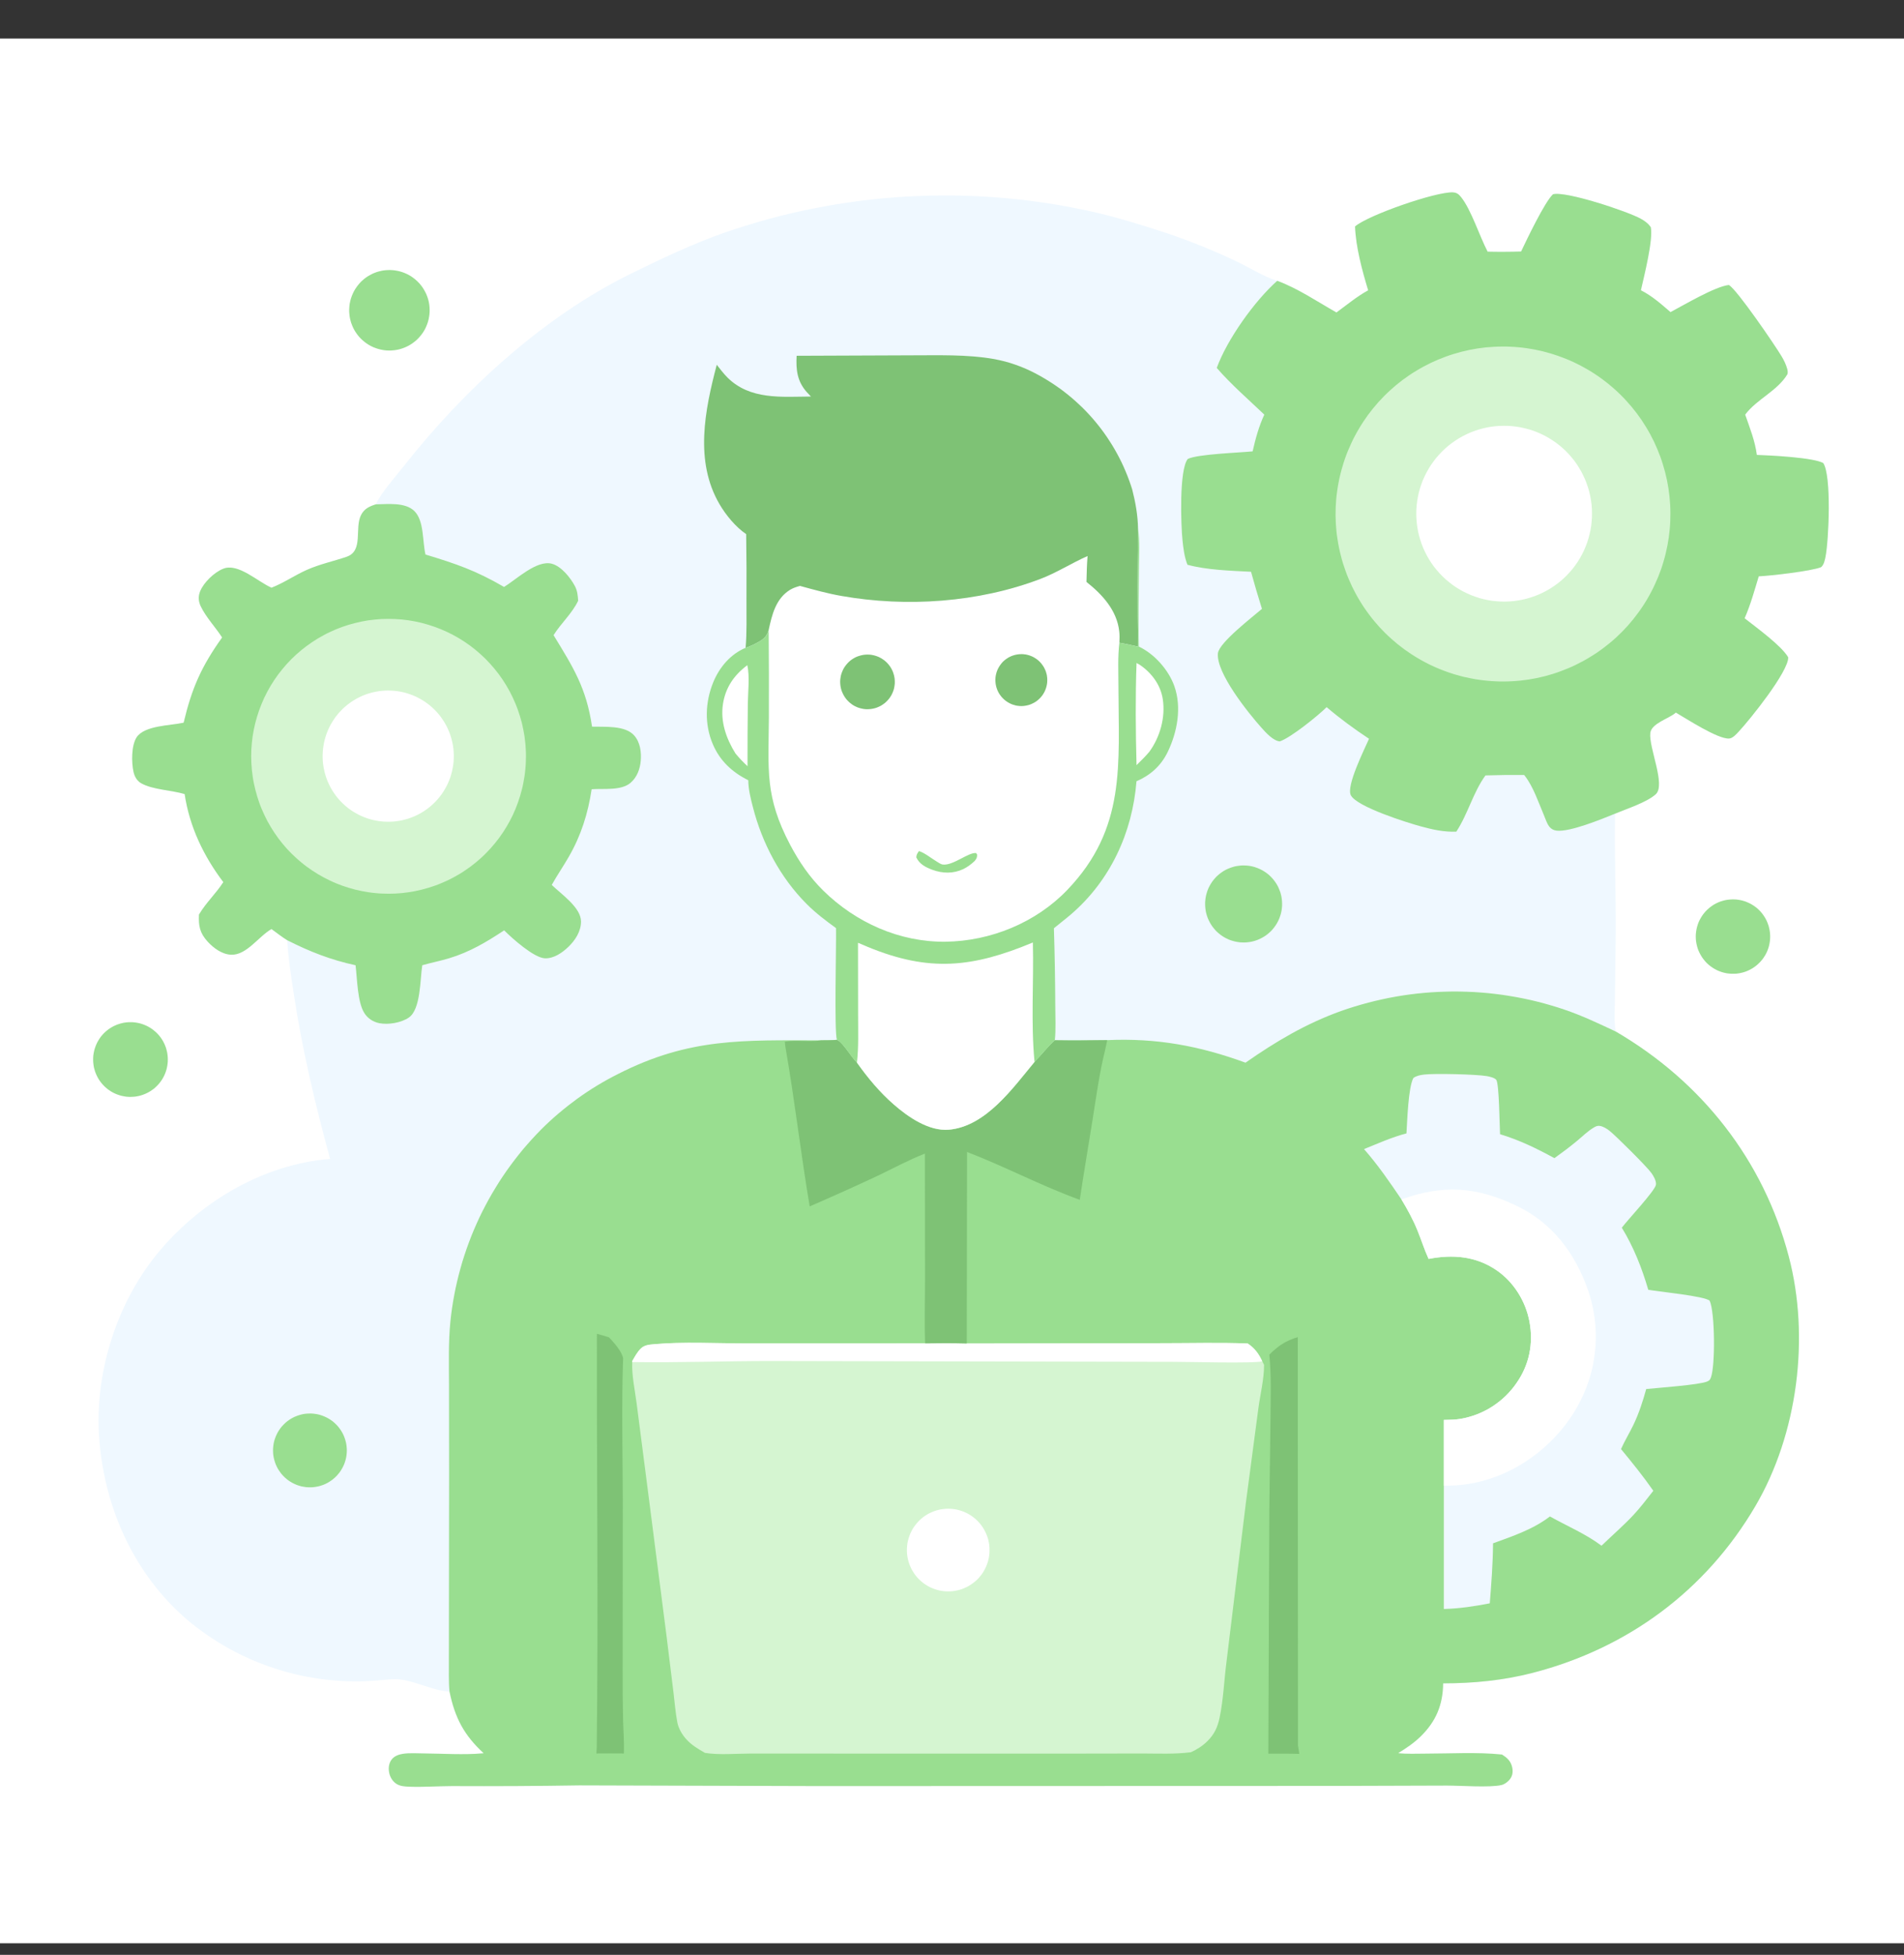
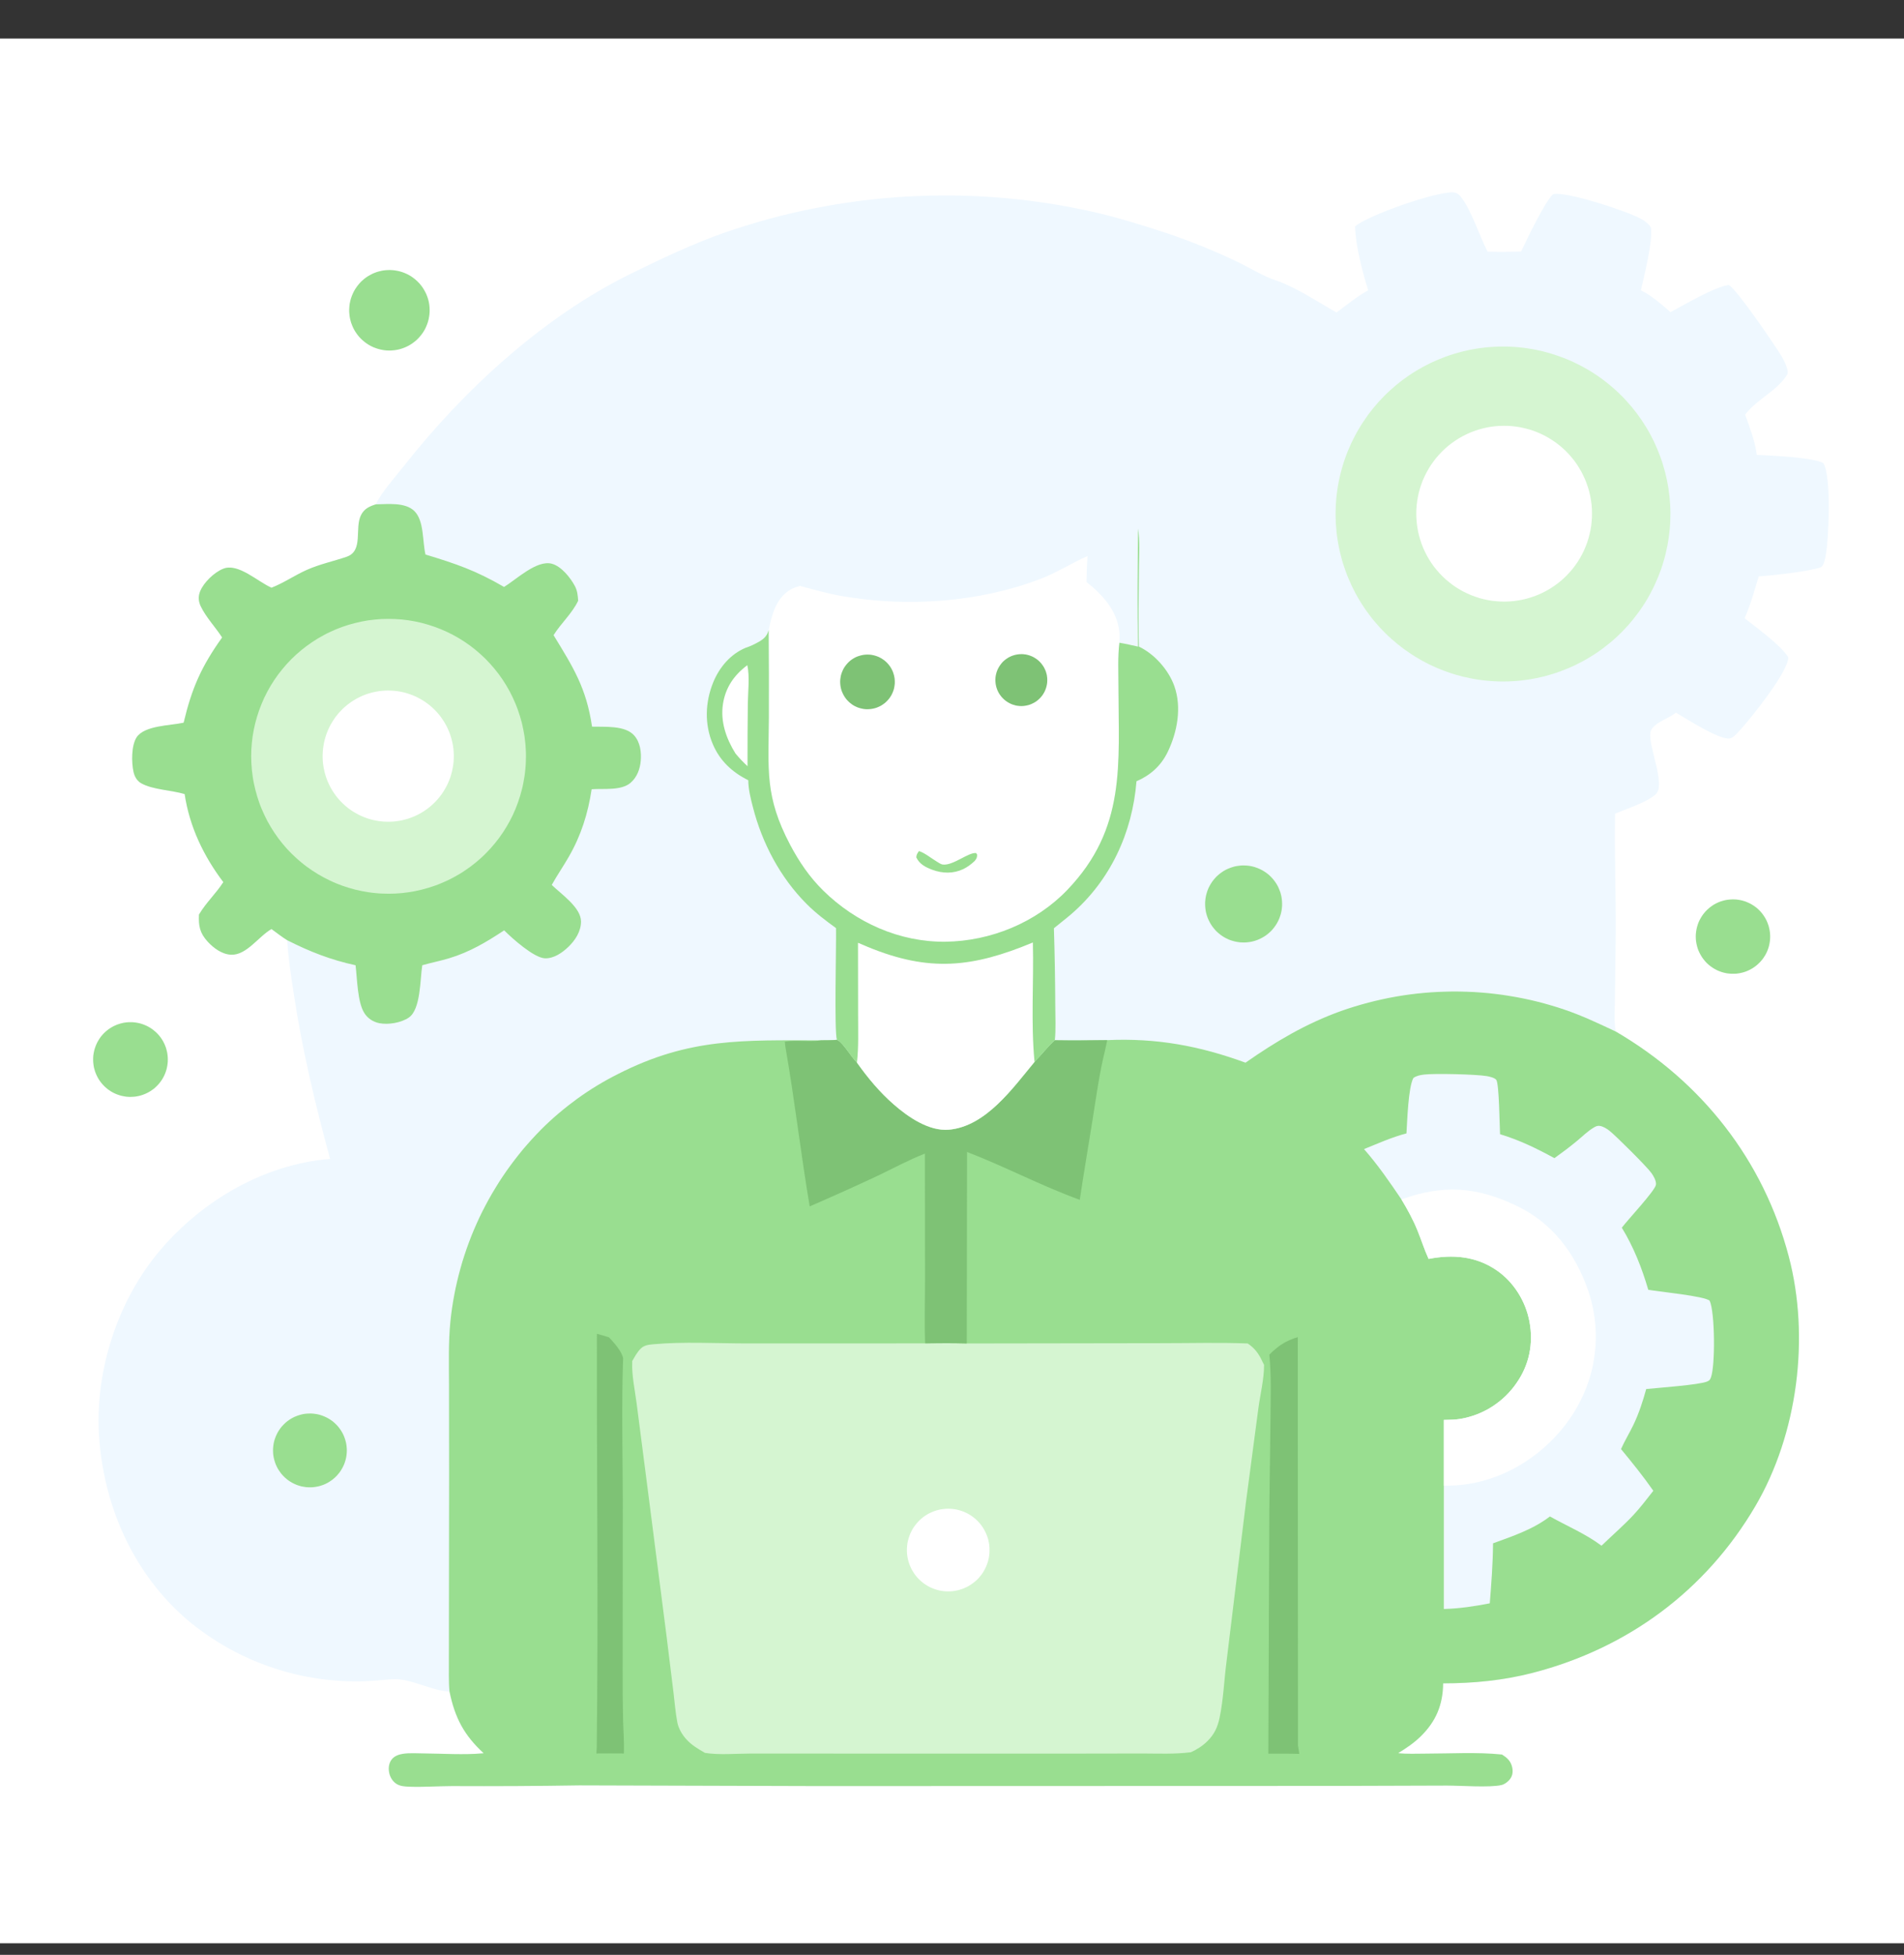
<svg xmlns="http://www.w3.org/2000/svg" width="38" height="39" viewBox="0 0 38 39" fill="none">
  <rect x="0" y="0" width="38" height="39" fill="#333333" stroke="none" />
  <g clip-path="url(#clip0_1828_97834)">
    <path d="M0 0.769H38V38.769H0V0.769Z" fill="white" />
    <path d="M27.044 4.518C27.302 4.293 28.661 3.821 28.998 3.838C29.072 3.842 29.112 3.873 29.158 3.93C29.36 4.179 29.527 4.709 29.69 5.021C29.913 5.026 30.135 5.025 30.358 5.018C30.47 4.783 30.828 4.031 30.994 3.876C31.246 3.805 32.489 4.219 32.747 4.364C32.828 4.409 32.895 4.457 32.947 4.534C32.996 4.788 32.814 5.503 32.749 5.791C32.971 5.903 33.153 6.065 33.34 6.227C33.617 6.081 34.228 5.717 34.504 5.686C34.664 5.772 35.434 6.901 35.56 7.114C35.605 7.19 35.644 7.27 35.668 7.356C35.679 7.394 35.682 7.423 35.675 7.463C35.475 7.799 35.062 7.962 34.83 8.272C34.922 8.534 35.027 8.799 35.063 9.076C35.331 9.085 36.188 9.127 36.388 9.238C36.556 9.489 36.5 10.769 36.434 11.105C36.419 11.178 36.403 11.264 36.346 11.315C36.153 11.395 35.328 11.488 35.101 11.498C35.016 11.779 34.937 12.066 34.819 12.335C35.044 12.512 35.554 12.881 35.69 13.114C35.698 13.394 34.926 14.356 34.701 14.596C34.654 14.646 34.582 14.729 34.511 14.734C34.286 14.749 33.652 14.335 33.446 14.216C33.441 14.221 33.435 14.226 33.429 14.231C33.295 14.34 32.959 14.435 32.937 14.622C32.903 14.915 33.252 15.661 33.044 15.847C32.861 16.01 32.467 16.135 32.234 16.233C32.218 17.037 32.253 17.843 32.247 18.647L32.23 19.95C32.229 20.151 32.208 20.382 32.248 20.581C33.961 21.58 35.194 23.144 35.7 25.067C36.124 26.679 35.88 28.606 35.033 30.049C34.042 31.737 32.485 32.883 30.595 33.373C30.009 33.525 29.406 33.584 28.802 33.584C28.798 34.011 28.66 34.343 28.354 34.642C28.219 34.775 28.065 34.879 27.904 34.977C28.078 34.996 28.26 34.987 28.435 34.987C28.942 34.986 29.473 34.952 29.977 35.004C30.069 35.063 30.142 35.125 30.174 35.233C30.196 35.311 30.197 35.394 30.155 35.466C30.119 35.529 30.038 35.595 29.967 35.613C29.742 35.667 29.141 35.623 28.882 35.623L26.631 35.63L16.31 35.633L11.558 35.62C10.712 35.633 9.866 35.638 9.02 35.634C8.741 35.634 8.459 35.655 8.181 35.646C8.083 35.643 7.98 35.639 7.898 35.579C7.817 35.52 7.77 35.423 7.761 35.324C7.753 35.241 7.772 35.154 7.828 35.09C7.88 35.031 7.964 35.002 8.04 34.99C8.177 34.969 8.329 34.981 8.468 34.982C8.85 34.985 9.25 35.014 9.629 34.98L9.653 34.978C9.259 34.615 9.079 34.27 8.971 33.747C8.623 33.728 8.326 33.547 7.989 33.507C7.841 33.49 7.682 33.514 7.534 33.526C7.491 33.53 7.449 33.533 7.406 33.535C7.364 33.538 7.322 33.54 7.279 33.541C7.237 33.543 7.194 33.544 7.152 33.544C7.109 33.544 7.067 33.544 7.024 33.543C6.982 33.543 6.939 33.542 6.897 33.54C6.854 33.538 6.812 33.536 6.77 33.533C6.727 33.531 6.685 33.527 6.642 33.523C6.6 33.52 6.558 33.516 6.516 33.511C6.473 33.506 6.431 33.501 6.389 33.495C6.347 33.489 6.305 33.483 6.263 33.476C6.221 33.469 6.179 33.462 6.138 33.454C6.096 33.446 6.054 33.438 6.013 33.429C5.971 33.42 5.93 33.41 5.888 33.401C5.847 33.391 5.806 33.38 5.765 33.369C5.724 33.358 5.683 33.347 5.642 33.335C5.601 33.323 5.56 33.311 5.52 33.298C5.479 33.285 5.439 33.272 5.399 33.258C5.359 33.244 5.319 33.23 5.279 33.215C5.239 33.2 5.199 33.185 5.16 33.169C5.121 33.153 5.081 33.137 5.042 33.12C5.003 33.103 4.964 33.086 4.926 33.069C4.887 33.051 4.849 33.033 4.81 33.014C4.772 32.995 4.734 32.976 4.697 32.957C4.659 32.937 4.621 32.917 4.584 32.897C4.547 32.876 4.51 32.855 4.473 32.834C4.436 32.813 4.4 32.791 4.364 32.769C4.328 32.746 4.292 32.724 4.256 32.7C4.22 32.677 4.185 32.654 4.15 32.63C4.115 32.606 4.08 32.581 4.046 32.556C4.011 32.532 3.977 32.506 3.943 32.481C3.909 32.455 3.876 32.429 3.842 32.403C3.809 32.376 3.776 32.349 3.744 32.322C2.683 31.416 2.092 30.103 1.982 28.727C1.875 27.394 2.336 25.948 3.206 24.931C4.047 23.946 5.279 23.225 6.588 23.121C6.293 22.038 6.035 20.958 5.866 19.848C5.811 19.485 5.754 19.125 5.732 18.758C5.624 18.692 5.522 18.61 5.419 18.535C5.163 18.68 4.923 19.058 4.616 19.047C4.434 19.041 4.266 18.917 4.148 18.789C3.986 18.614 3.961 18.472 3.971 18.246C3.974 18.242 3.977 18.237 3.979 18.233C4.116 18.005 4.313 17.823 4.457 17.599C4.063 17.078 3.783 16.492 3.685 15.843C3.425 15.765 3.047 15.756 2.821 15.628C2.735 15.58 2.686 15.494 2.665 15.4C2.624 15.214 2.62 14.875 2.727 14.711C2.883 14.471 3.403 14.477 3.666 14.419C3.829 13.728 4.019 13.298 4.433 12.718C4.3 12.51 4.112 12.318 4.006 12.095C3.96 11.997 3.953 11.902 3.993 11.801C4.064 11.622 4.275 11.418 4.454 11.347C4.753 11.227 5.14 11.605 5.419 11.725C5.662 11.631 5.887 11.474 6.127 11.368C6.385 11.254 6.651 11.199 6.916 11.109C7.264 10.992 7.068 10.537 7.209 10.269C7.274 10.147 7.374 10.102 7.501 10.062C7.601 9.835 7.909 9.491 8.073 9.282C9.264 7.772 10.843 6.321 12.58 5.466C13.185 5.168 13.816 4.869 14.452 4.644C14.525 4.619 14.598 4.594 14.672 4.57C14.745 4.546 14.819 4.522 14.893 4.5C14.967 4.477 15.041 4.455 15.115 4.433C15.189 4.411 15.264 4.391 15.338 4.37C15.413 4.35 15.488 4.33 15.562 4.311C15.637 4.292 15.713 4.274 15.788 4.256C15.863 4.239 15.938 4.222 16.014 4.205C16.09 4.189 16.165 4.173 16.241 4.158C16.317 4.143 16.393 4.128 16.469 4.115C16.545 4.101 16.621 4.088 16.697 4.075C16.774 4.063 16.85 4.051 16.927 4.04C17.003 4.029 17.08 4.018 17.156 4.008C17.233 3.999 17.31 3.989 17.387 3.981C17.463 3.972 17.54 3.965 17.617 3.957C17.694 3.95 17.771 3.944 17.848 3.938C17.925 3.932 18.003 3.927 18.08 3.922C18.157 3.918 18.234 3.914 18.311 3.911C18.389 3.908 18.466 3.905 18.543 3.903C18.62 3.901 18.698 3.9 18.775 3.9C18.852 3.899 18.93 3.899 19.007 3.9C19.084 3.901 19.162 3.902 19.239 3.904C19.316 3.907 19.393 3.909 19.471 3.913C19.548 3.916 19.625 3.92 19.702 3.925C19.779 3.93 19.856 3.936 19.933 3.942C20.011 3.948 20.087 3.955 20.164 3.962C20.241 3.97 20.318 3.978 20.395 3.986C20.472 3.995 20.549 4.005 20.625 4.015C20.702 4.025 20.778 4.036 20.855 4.047C20.931 4.059 21.008 4.071 21.084 4.083C21.16 4.096 21.236 4.11 21.312 4.124C21.388 4.138 21.464 4.152 21.54 4.168C21.616 4.183 21.691 4.199 21.767 4.216C22.282 4.33 22.798 4.491 23.299 4.656C23.771 4.816 24.231 5.003 24.681 5.216C24.914 5.328 25.22 5.515 25.457 5.592C25.468 5.595 25.479 5.598 25.491 5.602C25.905 5.755 26.289 6.017 26.674 6.234C26.879 6.085 27.083 5.913 27.306 5.792C27.187 5.4 27.058 4.927 27.044 4.518Z" fill="#eff8ff" />
    <path d="M24.858 21.201C25.465 20.777 26.065 20.421 26.765 20.17C26.81 20.154 26.854 20.139 26.899 20.124C26.944 20.109 26.99 20.095 27.035 20.081C27.08 20.067 27.126 20.053 27.171 20.041C27.217 20.028 27.263 20.015 27.308 20.003C27.354 19.991 27.4 19.98 27.446 19.969C27.492 19.957 27.539 19.947 27.585 19.937C27.631 19.927 27.678 19.917 27.724 19.908C27.771 19.899 27.817 19.89 27.864 19.882C27.911 19.874 27.957 19.867 28.004 19.859C28.051 19.852 28.098 19.846 28.145 19.839C28.192 19.833 28.239 19.828 28.286 19.822C28.333 19.817 28.38 19.812 28.428 19.808C28.475 19.804 28.522 19.8 28.569 19.797C28.617 19.794 28.664 19.791 28.711 19.789C28.759 19.787 28.806 19.785 28.853 19.784C28.901 19.782 28.948 19.782 28.995 19.781C29.043 19.781 29.09 19.781 29.138 19.782C29.185 19.783 29.232 19.784 29.28 19.786C29.327 19.787 29.375 19.79 29.422 19.792C29.469 19.795 29.516 19.798 29.564 19.802C29.611 19.805 29.658 19.81 29.705 19.814C29.752 19.819 29.799 19.824 29.847 19.83C29.894 19.835 29.941 19.842 29.988 19.848C30.035 19.855 30.081 19.862 30.128 19.87C30.175 19.877 30.222 19.885 30.268 19.894C30.315 19.902 30.361 19.912 30.408 19.921C30.454 19.931 30.5 19.941 30.547 19.951C30.593 19.962 30.639 19.973 30.685 19.984C30.731 19.996 30.777 20.008 30.823 20.02C30.868 20.032 30.914 20.045 30.959 20.059C31.005 20.072 31.05 20.086 31.095 20.1C31.14 20.115 31.186 20.129 31.23 20.145C31.581 20.264 31.913 20.423 32.248 20.58C33.961 21.579 35.194 23.143 35.7 25.066C36.124 26.679 35.88 28.605 35.033 30.049C34.042 31.736 32.485 32.883 30.595 33.373C30.009 33.525 29.406 33.584 28.802 33.584C28.798 34.011 28.66 34.342 28.354 34.642C28.219 34.774 28.065 34.878 27.904 34.976C28.077 34.996 28.26 34.986 28.435 34.986C28.942 34.986 29.473 34.952 29.977 35.004C30.069 35.062 30.142 35.124 30.173 35.232C30.196 35.311 30.197 35.394 30.155 35.466C30.119 35.529 30.038 35.595 29.967 35.612C29.742 35.666 29.141 35.623 28.881 35.623L26.63 35.63L16.31 35.633L11.558 35.619C10.712 35.633 9.866 35.637 9.019 35.633C8.741 35.634 8.459 35.655 8.181 35.646C8.083 35.642 7.98 35.639 7.898 35.579C7.817 35.519 7.77 35.423 7.761 35.324C7.753 35.241 7.771 35.154 7.828 35.09C7.88 35.031 7.964 35.001 8.04 34.99C8.177 34.969 8.329 34.981 8.468 34.982C8.85 34.985 9.25 35.014 9.629 34.98L9.653 34.978C9.259 34.615 9.079 34.27 8.971 33.746C8.96 33.643 8.959 33.537 8.958 33.432L8.963 29.435L8.961 27.629C8.96 27.209 8.947 26.783 8.989 26.364C8.994 26.319 8.999 26.275 9.004 26.23C9.01 26.185 9.016 26.141 9.022 26.096C9.029 26.052 9.036 26.007 9.043 25.963C9.051 25.919 9.059 25.874 9.067 25.83C9.075 25.786 9.084 25.742 9.093 25.698C9.103 25.654 9.112 25.61 9.123 25.566C9.133 25.522 9.144 25.479 9.155 25.435C9.166 25.391 9.178 25.348 9.19 25.305C9.202 25.261 9.214 25.218 9.227 25.175C9.24 25.132 9.254 25.089 9.268 25.046C9.282 25.003 9.296 24.961 9.311 24.918C9.326 24.876 9.341 24.834 9.357 24.791C9.372 24.749 9.389 24.707 9.405 24.665C9.422 24.624 9.439 24.582 9.456 24.541C9.474 24.499 9.492 24.458 9.51 24.417C9.528 24.376 9.547 24.335 9.566 24.294C9.586 24.253 9.605 24.213 9.625 24.173C9.645 24.133 9.666 24.092 9.687 24.053C9.708 24.013 9.729 23.973 9.751 23.934C9.773 23.895 9.795 23.855 9.818 23.816C9.84 23.777 9.863 23.739 9.887 23.701C9.91 23.662 9.934 23.624 9.958 23.586C9.982 23.548 10.007 23.511 10.032 23.473C10.057 23.436 10.082 23.399 10.108 23.362C10.134 23.325 10.16 23.288 10.187 23.252C10.213 23.216 10.24 23.18 10.268 23.144C10.295 23.108 10.323 23.073 10.351 23.038C10.379 23.003 10.408 22.968 10.436 22.933C10.465 22.899 10.494 22.864 10.524 22.831C10.553 22.797 10.583 22.763 10.614 22.73C10.644 22.697 10.675 22.664 10.706 22.631C10.737 22.598 10.768 22.566 10.8 22.534C10.912 22.422 11.029 22.314 11.15 22.212C11.271 22.109 11.396 22.011 11.524 21.918C11.653 21.825 11.786 21.737 11.921 21.655C12.057 21.573 12.196 21.496 12.338 21.425C13.771 20.697 14.839 20.756 16.387 20.755C16.491 20.753 16.599 20.756 16.703 20.745C16.832 20.805 16.982 21.086 17.103 21.2C17.319 21.504 17.556 21.789 17.838 22.035C18.124 22.285 18.542 22.574 18.941 22.538C19.679 22.47 20.214 21.707 20.647 21.186C20.786 21.046 20.905 20.887 21.052 20.754C21.4 20.759 21.749 20.756 22.097 20.751C23.081 20.707 23.936 20.864 24.858 21.201Z" fill="#99DE90" />
    <path d="M18.464 26.801C18.741 26.795 19.018 26.796 19.295 26.803L23.21 26.797C23.773 26.797 24.34 26.781 24.902 26.803C25.041 26.896 25.123 27.007 25.192 27.158L25.228 27.23C25.229 27.515 25.153 27.811 25.115 28.094L24.866 29.974L24.479 33.149C24.431 33.517 24.417 33.906 24.341 34.268C24.301 34.457 24.237 34.6 24.096 34.738C24.001 34.833 23.89 34.902 23.768 34.958C23.45 34.999 23.124 34.984 22.803 34.983L21.575 34.985L16.964 34.985L14.994 34.984C14.7 34.984 14.358 35.017 14.07 34.971C13.931 34.891 13.797 34.813 13.69 34.691C13.612 34.603 13.542 34.483 13.519 34.367C13.481 34.172 13.466 33.969 13.442 33.772L13.302 32.634L12.914 29.611L12.707 28.007C12.673 27.74 12.606 27.442 12.618 27.174L12.616 27.158C12.667 27.07 12.716 26.975 12.789 26.904C12.861 26.834 12.95 26.827 13.045 26.818C13.64 26.764 14.29 26.801 14.891 26.802L18.464 26.801Z" fill="#D5F5D1" />
-     <path d="M18.464 26.801C18.741 26.795 19.018 26.796 19.295 26.803L23.21 26.797C23.773 26.797 24.34 26.781 24.902 26.803C25.041 26.896 25.123 27.007 25.192 27.158C25.07 27.205 23.654 27.168 23.408 27.169L15.416 27.153C14.484 27.152 13.55 27.188 12.618 27.174L12.616 27.158C12.667 27.07 12.716 26.975 12.789 26.904C12.861 26.834 12.95 26.827 13.045 26.818C13.64 26.764 14.29 26.801 14.891 26.802L18.464 26.801Z" fill="white" />
-     <path d="M18.765 30.115C18.782 30.112 18.8 30.109 18.818 30.107C18.836 30.104 18.854 30.102 18.873 30.101C18.891 30.1 18.909 30.1 18.927 30.1C18.945 30.1 18.963 30.1 18.981 30.102C18.999 30.103 19.017 30.105 19.035 30.107C19.053 30.11 19.071 30.113 19.089 30.116C19.107 30.12 19.124 30.124 19.142 30.129C19.159 30.134 19.177 30.139 19.194 30.145C19.211 30.151 19.228 30.157 19.245 30.164C19.261 30.171 19.278 30.179 19.294 30.187C19.31 30.195 19.326 30.204 19.342 30.213C19.358 30.222 19.373 30.232 19.388 30.242C19.403 30.252 19.418 30.263 19.432 30.274C19.446 30.285 19.46 30.297 19.474 30.309C19.487 30.321 19.5 30.333 19.513 30.346C19.526 30.359 19.538 30.373 19.55 30.386C19.562 30.4 19.573 30.414 19.584 30.429C19.595 30.443 19.605 30.458 19.615 30.473C19.625 30.488 19.634 30.504 19.643 30.52C19.652 30.535 19.661 30.552 19.668 30.568C19.676 30.584 19.683 30.601 19.69 30.618C19.697 30.634 19.703 30.652 19.709 30.669C19.714 30.686 19.72 30.703 19.724 30.721C19.728 30.739 19.732 30.756 19.736 30.774C19.739 30.792 19.742 30.81 19.744 30.828C19.746 30.846 19.747 30.864 19.748 30.882C19.749 30.9 19.75 30.918 19.749 30.936C19.749 30.955 19.748 30.973 19.747 30.991C19.745 31.009 19.743 31.027 19.741 31.045C19.738 31.063 19.735 31.081 19.731 31.098C19.727 31.116 19.723 31.134 19.718 31.151C19.713 31.169 19.707 31.186 19.701 31.203C19.695 31.22 19.688 31.237 19.681 31.253C19.674 31.27 19.666 31.286 19.658 31.302C19.649 31.319 19.64 31.334 19.631 31.35C19.622 31.366 19.612 31.381 19.602 31.396C19.591 31.411 19.58 31.425 19.569 31.439C19.558 31.453 19.546 31.467 19.534 31.481C19.521 31.494 19.509 31.507 19.496 31.52C19.483 31.532 19.469 31.544 19.455 31.556C19.441 31.567 19.427 31.579 19.412 31.589C19.398 31.6 19.383 31.61 19.367 31.62C19.352 31.63 19.337 31.639 19.321 31.648C19.305 31.657 19.289 31.665 19.272 31.672C19.256 31.68 19.239 31.687 19.222 31.694C19.205 31.7 19.188 31.706 19.171 31.712C19.154 31.717 19.136 31.722 19.118 31.726C19.101 31.73 19.083 31.734 19.065 31.737C19.052 31.739 19.039 31.741 19.025 31.743C19.012 31.745 18.999 31.746 18.985 31.747C18.972 31.748 18.959 31.748 18.945 31.749C18.932 31.749 18.919 31.749 18.905 31.749C18.892 31.749 18.878 31.748 18.865 31.747C18.852 31.746 18.838 31.745 18.825 31.743C18.812 31.741 18.798 31.739 18.785 31.737C18.772 31.735 18.759 31.732 18.746 31.73C18.733 31.727 18.72 31.723 18.707 31.72C18.694 31.716 18.681 31.712 18.668 31.708C18.656 31.704 18.643 31.7 18.631 31.695C18.618 31.69 18.606 31.685 18.593 31.68C18.581 31.674 18.569 31.669 18.557 31.663C18.545 31.657 18.533 31.65 18.521 31.644C18.51 31.637 18.498 31.631 18.487 31.623C18.476 31.616 18.464 31.609 18.453 31.601C18.442 31.594 18.431 31.586 18.421 31.578C18.41 31.569 18.4 31.561 18.39 31.552C18.38 31.544 18.369 31.535 18.36 31.525C18.35 31.516 18.34 31.507 18.331 31.497C18.322 31.488 18.313 31.478 18.304 31.468C18.295 31.457 18.287 31.447 18.278 31.437C18.27 31.426 18.262 31.416 18.254 31.405C18.246 31.394 18.239 31.383 18.232 31.371C18.224 31.36 18.217 31.349 18.211 31.337C18.204 31.326 18.197 31.314 18.191 31.302C18.185 31.29 18.179 31.278 18.174 31.266C18.168 31.253 18.163 31.241 18.158 31.229C18.153 31.216 18.148 31.204 18.144 31.191C18.14 31.178 18.136 31.166 18.132 31.153C18.128 31.14 18.125 31.127 18.122 31.114C18.119 31.101 18.116 31.088 18.114 31.075C18.111 31.061 18.109 31.048 18.107 31.035C18.105 31.022 18.104 31.008 18.103 30.995C18.102 30.982 18.101 30.968 18.1 30.955C18.1 30.941 18.1 30.928 18.1 30.915C18.1 30.901 18.101 30.888 18.101 30.875C18.102 30.861 18.103 30.848 18.105 30.834C18.106 30.821 18.108 30.808 18.11 30.795C18.112 30.782 18.115 30.768 18.117 30.755C18.12 30.742 18.123 30.729 18.127 30.716C18.13 30.703 18.134 30.69 18.138 30.677C18.142 30.665 18.146 30.652 18.151 30.639C18.155 30.627 18.16 30.614 18.165 30.602C18.171 30.59 18.176 30.578 18.182 30.566C18.188 30.553 18.194 30.541 18.2 30.53C18.207 30.518 18.213 30.506 18.22 30.495C18.227 30.483 18.235 30.472 18.242 30.461C18.25 30.45 18.258 30.439 18.266 30.428C18.274 30.418 18.282 30.407 18.291 30.397C18.299 30.387 18.308 30.377 18.317 30.367C18.326 30.357 18.335 30.347 18.345 30.338C18.354 30.328 18.364 30.319 18.374 30.31C18.384 30.301 18.394 30.293 18.405 30.284C18.415 30.276 18.426 30.267 18.436 30.26C18.447 30.252 18.458 30.244 18.469 30.237C18.48 30.229 18.492 30.222 18.503 30.215C18.515 30.209 18.527 30.202 18.538 30.196C18.55 30.189 18.562 30.183 18.574 30.178C18.587 30.172 18.599 30.167 18.611 30.162C18.623 30.156 18.636 30.152 18.649 30.147C18.661 30.143 18.674 30.139 18.687 30.135C18.7 30.131 18.712 30.127 18.726 30.124C18.738 30.121 18.752 30.118 18.765 30.115Z" fill="white" />
+     <path d="M18.765 30.115C18.782 30.112 18.8 30.109 18.818 30.107C18.836 30.104 18.854 30.102 18.873 30.101C18.891 30.1 18.909 30.1 18.927 30.1C18.945 30.1 18.963 30.1 18.981 30.102C18.999 30.103 19.017 30.105 19.035 30.107C19.053 30.11 19.071 30.113 19.089 30.116C19.107 30.12 19.124 30.124 19.142 30.129C19.159 30.134 19.177 30.139 19.194 30.145C19.211 30.151 19.228 30.157 19.245 30.164C19.261 30.171 19.278 30.179 19.294 30.187C19.31 30.195 19.326 30.204 19.342 30.213C19.358 30.222 19.373 30.232 19.388 30.242C19.403 30.252 19.418 30.263 19.432 30.274C19.446 30.285 19.46 30.297 19.474 30.309C19.487 30.321 19.5 30.333 19.513 30.346C19.526 30.359 19.538 30.373 19.55 30.386C19.562 30.4 19.573 30.414 19.584 30.429C19.595 30.443 19.605 30.458 19.615 30.473C19.625 30.488 19.634 30.504 19.643 30.52C19.652 30.535 19.661 30.552 19.668 30.568C19.676 30.584 19.683 30.601 19.69 30.618C19.697 30.634 19.703 30.652 19.709 30.669C19.714 30.686 19.72 30.703 19.724 30.721C19.728 30.739 19.732 30.756 19.736 30.774C19.739 30.792 19.742 30.81 19.744 30.828C19.746 30.846 19.747 30.864 19.748 30.882C19.749 30.9 19.75 30.918 19.749 30.936C19.749 30.955 19.748 30.973 19.747 30.991C19.745 31.009 19.743 31.027 19.741 31.045C19.738 31.063 19.735 31.081 19.731 31.098C19.727 31.116 19.723 31.134 19.718 31.151C19.713 31.169 19.707 31.186 19.701 31.203C19.695 31.22 19.688 31.237 19.681 31.253C19.674 31.27 19.666 31.286 19.658 31.302C19.649 31.319 19.64 31.334 19.631 31.35C19.622 31.366 19.612 31.381 19.602 31.396C19.591 31.411 19.58 31.425 19.569 31.439C19.558 31.453 19.546 31.467 19.534 31.481C19.521 31.494 19.509 31.507 19.496 31.52C19.483 31.532 19.469 31.544 19.455 31.556C19.441 31.567 19.427 31.579 19.412 31.589C19.398 31.6 19.383 31.61 19.367 31.62C19.352 31.63 19.337 31.639 19.321 31.648C19.305 31.657 19.289 31.665 19.272 31.672C19.256 31.68 19.239 31.687 19.222 31.694C19.154 31.717 19.136 31.722 19.118 31.726C19.101 31.73 19.083 31.734 19.065 31.737C19.052 31.739 19.039 31.741 19.025 31.743C19.012 31.745 18.999 31.746 18.985 31.747C18.972 31.748 18.959 31.748 18.945 31.749C18.932 31.749 18.919 31.749 18.905 31.749C18.892 31.749 18.878 31.748 18.865 31.747C18.852 31.746 18.838 31.745 18.825 31.743C18.812 31.741 18.798 31.739 18.785 31.737C18.772 31.735 18.759 31.732 18.746 31.73C18.733 31.727 18.72 31.723 18.707 31.72C18.694 31.716 18.681 31.712 18.668 31.708C18.656 31.704 18.643 31.7 18.631 31.695C18.618 31.69 18.606 31.685 18.593 31.68C18.581 31.674 18.569 31.669 18.557 31.663C18.545 31.657 18.533 31.65 18.521 31.644C18.51 31.637 18.498 31.631 18.487 31.623C18.476 31.616 18.464 31.609 18.453 31.601C18.442 31.594 18.431 31.586 18.421 31.578C18.41 31.569 18.4 31.561 18.39 31.552C18.38 31.544 18.369 31.535 18.36 31.525C18.35 31.516 18.34 31.507 18.331 31.497C18.322 31.488 18.313 31.478 18.304 31.468C18.295 31.457 18.287 31.447 18.278 31.437C18.27 31.426 18.262 31.416 18.254 31.405C18.246 31.394 18.239 31.383 18.232 31.371C18.224 31.36 18.217 31.349 18.211 31.337C18.204 31.326 18.197 31.314 18.191 31.302C18.185 31.29 18.179 31.278 18.174 31.266C18.168 31.253 18.163 31.241 18.158 31.229C18.153 31.216 18.148 31.204 18.144 31.191C18.14 31.178 18.136 31.166 18.132 31.153C18.128 31.14 18.125 31.127 18.122 31.114C18.119 31.101 18.116 31.088 18.114 31.075C18.111 31.061 18.109 31.048 18.107 31.035C18.105 31.022 18.104 31.008 18.103 30.995C18.102 30.982 18.101 30.968 18.1 30.955C18.1 30.941 18.1 30.928 18.1 30.915C18.1 30.901 18.101 30.888 18.101 30.875C18.102 30.861 18.103 30.848 18.105 30.834C18.106 30.821 18.108 30.808 18.11 30.795C18.112 30.782 18.115 30.768 18.117 30.755C18.12 30.742 18.123 30.729 18.127 30.716C18.13 30.703 18.134 30.69 18.138 30.677C18.142 30.665 18.146 30.652 18.151 30.639C18.155 30.627 18.16 30.614 18.165 30.602C18.171 30.59 18.176 30.578 18.182 30.566C18.188 30.553 18.194 30.541 18.2 30.53C18.207 30.518 18.213 30.506 18.22 30.495C18.227 30.483 18.235 30.472 18.242 30.461C18.25 30.45 18.258 30.439 18.266 30.428C18.274 30.418 18.282 30.407 18.291 30.397C18.299 30.387 18.308 30.377 18.317 30.367C18.326 30.357 18.335 30.347 18.345 30.338C18.354 30.328 18.364 30.319 18.374 30.31C18.384 30.301 18.394 30.293 18.405 30.284C18.415 30.276 18.426 30.267 18.436 30.26C18.447 30.252 18.458 30.244 18.469 30.237C18.48 30.229 18.492 30.222 18.503 30.215C18.515 30.209 18.527 30.202 18.538 30.196C18.55 30.189 18.562 30.183 18.574 30.178C18.587 30.172 18.599 30.167 18.611 30.162C18.623 30.156 18.636 30.152 18.649 30.147C18.661 30.143 18.674 30.139 18.687 30.135C18.7 30.131 18.712 30.127 18.726 30.124C18.738 30.121 18.752 30.118 18.765 30.115Z" fill="white" />
    <path d="M16.703 20.745C16.832 20.805 16.982 21.087 17.103 21.2C17.319 21.505 17.556 21.789 17.838 22.035C18.124 22.285 18.542 22.574 18.941 22.538C19.679 22.47 20.214 21.707 20.647 21.186C20.786 21.047 20.905 20.887 21.052 20.754C21.4 20.76 21.749 20.756 22.098 20.752L22.056 20.949C21.943 21.401 21.88 21.87 21.807 22.33C21.722 22.865 21.63 23.401 21.55 23.937C20.785 23.66 20.061 23.275 19.3 22.982L19.295 26.803C19.018 26.796 18.741 26.796 18.464 26.801C18.447 26.373 18.462 25.937 18.462 25.508L18.459 23.015C18.132 23.142 17.816 23.315 17.499 23.466C17.055 23.673 16.609 23.874 16.16 24.068C15.983 23.025 15.864 21.971 15.682 20.927C15.672 20.879 15.668 20.832 15.663 20.783C15.89 20.742 16.138 20.793 16.369 20.758C16.375 20.757 16.381 20.756 16.387 20.755C16.491 20.753 16.599 20.757 16.703 20.745Z" fill="#7EC275" />
    <path d="M28.07 22.612C28.086 22.37 28.105 21.693 28.209 21.505C28.274 21.461 28.345 21.447 28.423 21.438C28.629 21.412 29.47 21.433 29.675 21.469C29.725 21.478 29.828 21.5 29.862 21.543C29.921 21.617 29.929 22.483 29.938 22.628C30.323 22.744 30.671 22.913 31.023 23.106C31.176 22.997 31.325 22.885 31.47 22.765C31.581 22.674 31.686 22.567 31.809 22.495C31.846 22.473 31.88 22.456 31.923 22.462C31.994 22.47 32.065 22.516 32.12 22.558C32.246 22.656 32.866 23.273 32.958 23.401C32.999 23.458 33.061 23.562 33.049 23.637C33.031 23.756 32.481 24.342 32.368 24.493C32.604 24.878 32.77 25.3 32.896 25.732C33.099 25.768 34.033 25.859 34.122 25.951C34.227 26.18 34.236 27.247 34.146 27.482C34.128 27.529 34.118 27.542 34.071 27.562C33.912 27.63 33.084 27.688 32.855 27.712C32.787 27.959 32.709 28.199 32.598 28.43C32.52 28.592 32.425 28.746 32.352 28.91C32.577 29.182 32.795 29.452 32.997 29.742C32.868 29.905 32.742 30.073 32.6 30.225C32.399 30.44 32.174 30.633 31.963 30.838C31.653 30.604 31.272 30.444 30.933 30.254C30.598 30.512 30.19 30.647 29.798 30.79C29.795 31.19 29.765 31.589 29.733 31.987C29.425 32.047 29.129 32.092 28.816 32.1L28.816 29.64L28.816 28.328C28.93 28.326 29.043 28.325 29.156 28.306C29.184 28.301 29.212 28.295 29.239 28.289C29.267 28.283 29.294 28.276 29.321 28.268C29.348 28.261 29.375 28.252 29.402 28.243C29.429 28.234 29.455 28.225 29.482 28.214C29.508 28.204 29.534 28.193 29.56 28.182C29.586 28.17 29.611 28.158 29.636 28.145C29.661 28.132 29.686 28.119 29.711 28.105C29.735 28.091 29.759 28.076 29.783 28.061C29.807 28.045 29.83 28.029 29.853 28.013C29.876 27.997 29.899 27.98 29.921 27.962C29.943 27.945 29.965 27.927 29.986 27.908C30.007 27.889 30.028 27.87 30.048 27.851C30.069 27.831 30.088 27.811 30.108 27.79C30.127 27.769 30.146 27.748 30.164 27.727C30.182 27.705 30.2 27.683 30.217 27.661C30.234 27.638 30.251 27.615 30.267 27.592C30.52 27.231 30.606 26.806 30.526 26.372C30.451 25.963 30.212 25.576 29.866 25.341C29.453 25.059 28.992 25.023 28.512 25.116C28.426 24.929 28.365 24.729 28.286 24.539C28.198 24.324 28.089 24.126 27.969 23.928C27.735 23.582 27.499 23.239 27.223 22.925C27.502 22.813 27.779 22.687 28.07 22.612Z" fill="#eff8ff" />
    <path d="M27.97 23.928C28.807 23.628 29.464 23.674 30.267 24.056C30.988 24.399 31.441 25.01 31.698 25.752C31.713 25.796 31.727 25.841 31.74 25.886C31.753 25.931 31.764 25.976 31.775 26.022C31.786 26.067 31.795 26.113 31.803 26.159C31.812 26.205 31.819 26.252 31.825 26.298C31.831 26.345 31.836 26.391 31.84 26.438C31.844 26.485 31.846 26.531 31.848 26.578C31.849 26.625 31.849 26.672 31.849 26.719C31.848 26.765 31.846 26.812 31.843 26.859C31.839 26.906 31.835 26.952 31.829 26.999C31.824 27.045 31.817 27.092 31.809 27.138C31.802 27.184 31.793 27.23 31.783 27.276C31.773 27.321 31.761 27.367 31.749 27.412C31.737 27.457 31.723 27.502 31.709 27.547C31.694 27.591 31.678 27.635 31.662 27.679C31.645 27.723 31.627 27.766 31.608 27.809C31.589 27.852 31.569 27.894 31.548 27.936C31.195 28.65 30.526 29.236 29.772 29.49C29.458 29.595 29.146 29.646 28.816 29.64L28.816 28.328C28.93 28.327 29.043 28.325 29.156 28.306C29.184 28.301 29.212 28.296 29.239 28.289C29.267 28.283 29.294 28.276 29.321 28.268C29.348 28.261 29.375 28.253 29.402 28.244C29.429 28.235 29.456 28.225 29.482 28.215C29.508 28.204 29.534 28.194 29.56 28.182C29.586 28.17 29.611 28.158 29.636 28.145C29.662 28.133 29.686 28.119 29.711 28.105C29.735 28.091 29.759 28.076 29.783 28.061C29.807 28.046 29.83 28.03 29.853 28.013C29.876 27.997 29.899 27.98 29.921 27.962C29.943 27.945 29.965 27.927 29.986 27.908C30.007 27.89 30.028 27.87 30.048 27.851C30.069 27.831 30.088 27.811 30.108 27.79C30.127 27.77 30.146 27.749 30.164 27.727C30.182 27.705 30.2 27.683 30.217 27.661C30.234 27.639 30.251 27.616 30.267 27.592C30.52 27.231 30.606 26.806 30.526 26.373C30.451 25.963 30.212 25.577 29.867 25.341C29.453 25.059 28.992 25.023 28.512 25.116C28.426 24.929 28.365 24.73 28.286 24.539C28.198 24.324 28.089 24.126 27.97 23.928Z" fill="white" />
    <path d="M25.333 27.026C25.511 26.849 25.657 26.75 25.901 26.676L25.905 34.826C25.914 34.881 25.925 34.936 25.931 34.991C25.726 34.984 25.519 34.987 25.314 34.986L25.333 30.149L25.357 28.268C25.36 27.854 25.375 27.439 25.333 27.026Z" fill="#7EC275" />
    <path d="M11.913 26.61C11.995 26.63 12.075 26.656 12.156 26.682C12.251 26.783 12.408 26.957 12.436 27.095C12.404 28.029 12.426 28.966 12.43 29.901L12.427 33.313C12.426 33.644 12.428 33.975 12.435 34.307C12.441 34.531 12.46 34.758 12.451 34.983C12.268 34.981 12.086 34.981 11.903 34.983L11.91 34.856C11.943 32.109 11.908 29.358 11.913 26.61Z" fill="#7EC275" />
-     <path d="M27.044 4.518C27.302 4.293 28.661 3.821 28.997 3.838C29.072 3.842 29.112 3.873 29.158 3.93C29.36 4.179 29.527 4.709 29.69 5.021C29.912 5.026 30.135 5.025 30.358 5.018C30.47 4.783 30.828 4.031 30.994 3.876C31.246 3.805 32.489 4.219 32.747 4.364C32.828 4.409 32.895 4.457 32.947 4.534C32.996 4.788 32.814 5.503 32.749 5.791C32.97 5.903 33.153 6.065 33.34 6.227C33.617 6.081 34.227 5.717 34.504 5.686C34.664 5.772 35.434 6.901 35.56 7.114C35.605 7.19 35.644 7.27 35.668 7.356C35.679 7.394 35.682 7.423 35.675 7.463C35.475 7.799 35.062 7.962 34.83 8.272C34.922 8.534 35.027 8.799 35.063 9.076C35.331 9.085 36.188 9.127 36.388 9.238C36.556 9.489 36.499 10.769 36.434 11.105C36.419 11.178 36.403 11.264 36.346 11.315C36.153 11.395 35.328 11.488 35.101 11.498C35.016 11.779 34.937 12.066 34.819 12.335C35.044 12.512 35.554 12.881 35.689 13.114C35.698 13.394 34.926 14.356 34.701 14.596C34.654 14.646 34.582 14.729 34.51 14.734C34.286 14.749 33.652 14.335 33.446 14.216C33.44 14.221 33.435 14.226 33.429 14.231C33.295 14.34 32.959 14.435 32.937 14.622C32.902 14.915 33.252 15.661 33.044 15.847C32.861 16.01 32.467 16.135 32.234 16.233C31.967 16.341 31.335 16.602 31.067 16.572C31.006 16.565 30.953 16.535 30.916 16.485C30.87 16.422 30.844 16.335 30.813 16.262C30.705 16.01 30.602 15.695 30.432 15.478C30.427 15.472 30.423 15.467 30.418 15.461C30.161 15.459 29.904 15.462 29.647 15.47C29.401 15.807 29.297 16.24 29.065 16.592C28.82 16.602 28.593 16.551 28.358 16.487C28.091 16.415 27.075 16.097 26.959 15.864C26.866 15.676 27.23 14.952 27.323 14.739C27.025 14.541 26.749 14.34 26.477 14.108C26.309 14.276 25.755 14.723 25.541 14.791C25.411 14.779 25.265 14.618 25.181 14.524C24.913 14.224 24.269 13.425 24.307 13.034C24.328 12.822 25.001 12.307 25.186 12.147C25.109 11.902 25.036 11.655 24.968 11.407C24.57 11.387 24.081 11.372 23.699 11.267C23.638 11.113 23.617 10.941 23.6 10.777C23.569 10.475 23.531 9.37 23.706 9.156C23.904 9.059 24.733 9.032 25 9.005C25.056 8.756 25.125 8.504 25.233 8.272C24.913 7.966 24.574 7.675 24.284 7.34C24.492 6.77 25.037 6.006 25.491 5.602C25.905 5.755 26.289 6.017 26.673 6.234C26.878 6.085 27.083 5.913 27.306 5.792C27.187 5.4 27.058 4.927 27.044 4.518Z" fill="#99DE90" />
    <path d="M29.651 6.931C29.706 6.926 29.76 6.922 29.815 6.919C29.869 6.916 29.924 6.914 29.979 6.914C30.033 6.913 30.088 6.914 30.142 6.917C30.197 6.919 30.252 6.923 30.306 6.928C30.36 6.933 30.415 6.939 30.469 6.947C30.523 6.955 30.577 6.964 30.631 6.974C30.684 6.985 30.738 6.996 30.791 7.009C30.844 7.022 30.896 7.037 30.949 7.052C31.001 7.068 31.053 7.085 31.105 7.103C31.156 7.121 31.207 7.14 31.258 7.161C31.309 7.181 31.359 7.203 31.408 7.226C31.458 7.25 31.507 7.274 31.555 7.299C31.603 7.325 31.651 7.351 31.698 7.379C31.745 7.407 31.792 7.436 31.837 7.466C31.883 7.496 31.928 7.528 31.972 7.56C32.016 7.592 32.059 7.626 32.102 7.66C32.144 7.694 32.185 7.73 32.226 7.766C32.267 7.803 32.307 7.84 32.346 7.879C32.385 7.917 32.422 7.956 32.459 7.997C32.496 8.037 32.532 8.078 32.567 8.12C32.602 8.162 32.636 8.205 32.669 8.249C32.702 8.293 32.733 8.337 32.764 8.382C32.794 8.428 32.824 8.474 32.852 8.52C32.881 8.567 32.908 8.614 32.934 8.662C32.96 8.71 32.985 8.759 33.009 8.808C33.032 8.858 33.055 8.908 33.076 8.958C33.097 9.008 33.117 9.059 33.136 9.11C33.155 9.162 33.172 9.214 33.188 9.266C33.204 9.318 33.219 9.371 33.233 9.424C33.246 9.476 33.259 9.53 33.27 9.583C33.281 9.637 33.29 9.691 33.299 9.745C33.307 9.799 33.314 9.853 33.32 9.907C33.325 9.961 33.33 10.016 33.333 10.07C33.336 10.125 33.338 10.18 33.338 10.234C33.338 10.289 33.337 10.344 33.335 10.398C33.333 10.453 33.329 10.507 33.324 10.562C33.319 10.616 33.312 10.671 33.305 10.725C33.297 10.779 33.288 10.833 33.278 10.886C33.267 10.94 33.256 10.993 33.243 11.046C33.23 11.1 33.216 11.152 33.2 11.205C33.185 11.257 33.168 11.309 33.15 11.361C33.132 11.412 33.112 11.463 33.092 11.514C33.071 11.565 33.049 11.615 33.026 11.664C33.003 11.714 32.979 11.763 32.953 11.811C32.928 11.86 32.901 11.907 32.874 11.954C32.846 12.001 32.817 12.048 32.787 12.093C32.757 12.139 32.725 12.184 32.693 12.228C32.661 12.272 32.628 12.315 32.593 12.358C32.559 12.4 32.523 12.442 32.487 12.483C32.45 12.523 32.413 12.563 32.375 12.602C32.336 12.641 32.297 12.679 32.257 12.716C32.217 12.753 32.175 12.789 32.133 12.824C32.091 12.859 32.048 12.893 32.005 12.925C31.961 12.958 31.917 12.99 31.871 13.021C31.826 13.051 31.78 13.081 31.733 13.109C31.687 13.138 31.639 13.165 31.591 13.191C31.543 13.217 31.495 13.242 31.445 13.266C31.396 13.29 31.346 13.312 31.296 13.333C31.246 13.354 31.195 13.374 31.143 13.393C31.092 13.412 31.04 13.43 30.988 13.446C30.936 13.462 30.884 13.477 30.831 13.491C30.778 13.504 30.724 13.517 30.671 13.528C30.617 13.539 30.564 13.548 30.509 13.557C30.456 13.565 30.401 13.572 30.347 13.578C30.293 13.584 30.238 13.588 30.183 13.591C30.129 13.594 30.074 13.596 30.019 13.596C29.965 13.597 29.91 13.596 29.855 13.593C29.801 13.591 29.746 13.587 29.692 13.582C29.637 13.577 29.583 13.571 29.529 13.563C29.474 13.556 29.421 13.547 29.367 13.536C29.313 13.526 29.26 13.514 29.206 13.502C29.153 13.489 29.101 13.474 29.048 13.459C28.996 13.443 28.944 13.427 28.892 13.408C28.84 13.39 28.789 13.371 28.738 13.35C28.688 13.33 28.638 13.308 28.588 13.285C28.538 13.262 28.489 13.238 28.441 13.212C28.393 13.187 28.345 13.16 28.298 13.132C28.251 13.104 28.204 13.075 28.159 13.045C28.113 13.015 28.068 12.984 28.024 12.952C27.98 12.919 27.936 12.886 27.894 12.852C27.851 12.817 27.81 12.782 27.769 12.745C27.728 12.709 27.688 12.671 27.649 12.633C27.61 12.594 27.572 12.555 27.535 12.515C27.498 12.474 27.462 12.433 27.427 12.391C27.392 12.349 27.358 12.306 27.326 12.262C27.293 12.219 27.261 12.174 27.23 12.129C27.2 12.084 27.17 12.038 27.142 11.991C27.113 11.944 27.086 11.897 27.06 11.849C27.034 11.8 27.009 11.752 26.985 11.703C26.961 11.653 26.939 11.603 26.918 11.553C26.896 11.502 26.876 11.452 26.858 11.4C26.839 11.349 26.822 11.297 26.805 11.245C26.789 11.193 26.774 11.14 26.761 11.087C26.747 11.034 26.735 10.981 26.724 10.927C26.713 10.873 26.703 10.82 26.695 10.765C26.686 10.711 26.679 10.657 26.673 10.603C26.668 10.548 26.663 10.494 26.66 10.439C26.657 10.385 26.656 10.33 26.655 10.275C26.655 10.22 26.656 10.166 26.658 10.111C26.661 10.056 26.664 10.002 26.669 9.947C26.674 9.893 26.681 9.839 26.689 9.784C26.696 9.73 26.705 9.676 26.716 9.623C26.726 9.569 26.738 9.515 26.751 9.462C26.764 9.409 26.778 9.356 26.794 9.304C26.809 9.252 26.826 9.199 26.844 9.148C26.862 9.096 26.881 9.045 26.902 8.994C26.923 8.944 26.945 8.894 26.968 8.844C26.991 8.794 27.015 8.745 27.041 8.697C27.066 8.649 27.093 8.601 27.121 8.554C27.149 8.507 27.178 8.46 27.208 8.415C27.238 8.369 27.269 8.324 27.301 8.28C27.334 8.236 27.367 8.193 27.402 8.15C27.436 8.108 27.472 8.066 27.508 8.025C27.545 7.984 27.582 7.945 27.62 7.906C27.659 7.867 27.698 7.829 27.739 7.792C27.779 7.755 27.82 7.719 27.862 7.684C27.904 7.649 27.947 7.615 27.991 7.582C28.035 7.55 28.079 7.518 28.125 7.487C28.17 7.456 28.216 7.427 28.263 7.399C28.31 7.37 28.357 7.343 28.405 7.317C28.453 7.291 28.502 7.266 28.551 7.242C28.601 7.219 28.651 7.196 28.701 7.175C28.752 7.154 28.802 7.134 28.854 7.115C28.905 7.096 28.957 7.079 29.009 7.063C29.062 7.047 29.114 7.032 29.167 7.018C29.22 7.005 29.273 6.992 29.327 6.981C29.381 6.97 29.435 6.961 29.489 6.952C29.543 6.944 29.597 6.937 29.651 6.931Z" fill="#D5F5D1" />
    <path d="M29.923 8.497C29.952 8.496 29.98 8.495 30.009 8.495C30.038 8.494 30.067 8.495 30.095 8.496C30.124 8.497 30.152 8.499 30.181 8.502C30.209 8.505 30.238 8.508 30.266 8.512C30.295 8.516 30.323 8.521 30.351 8.526C30.379 8.532 30.407 8.538 30.435 8.545C30.463 8.551 30.491 8.559 30.518 8.567C30.546 8.575 30.573 8.584 30.6 8.593C30.627 8.603 30.654 8.613 30.68 8.624C30.707 8.635 30.733 8.646 30.759 8.658C30.785 8.67 30.811 8.683 30.836 8.696C30.861 8.71 30.887 8.724 30.911 8.738C30.936 8.753 30.96 8.768 30.984 8.784C31.008 8.799 31.032 8.816 31.055 8.833C31.078 8.85 31.101 8.867 31.123 8.885C31.145 8.903 31.167 8.922 31.188 8.941C31.21 8.96 31.231 8.979 31.251 9C31.271 9.02 31.291 9.04 31.311 9.061C31.33 9.082 31.349 9.104 31.367 9.126C31.386 9.148 31.403 9.171 31.421 9.193C31.438 9.216 31.455 9.24 31.471 9.263C31.487 9.287 31.502 9.311 31.517 9.336C31.532 9.36 31.546 9.385 31.56 9.41C31.574 9.435 31.587 9.461 31.599 9.487C31.612 9.512 31.624 9.539 31.635 9.565C31.646 9.591 31.657 9.618 31.666 9.645C31.676 9.672 31.685 9.699 31.694 9.726C31.703 9.754 31.71 9.781 31.718 9.809C31.725 9.837 31.731 9.865 31.737 9.893C31.743 9.921 31.748 9.949 31.752 9.977C31.757 10.006 31.761 10.034 31.764 10.062C31.767 10.091 31.769 10.12 31.771 10.148C31.772 10.177 31.773 10.205 31.773 10.234C31.774 10.263 31.773 10.291 31.772 10.32C31.771 10.349 31.769 10.377 31.766 10.406C31.764 10.434 31.761 10.463 31.757 10.491C31.753 10.52 31.748 10.548 31.743 10.576C31.737 10.604 31.731 10.632 31.724 10.66C31.718 10.688 31.71 10.716 31.702 10.743C31.694 10.771 31.685 10.798 31.676 10.825C31.667 10.852 31.657 10.879 31.646 10.905C31.635 10.932 31.624 10.958 31.612 10.984C31.6 11.01 31.587 11.036 31.574 11.061C31.56 11.087 31.547 11.112 31.532 11.137C31.517 11.161 31.502 11.186 31.487 11.21C31.471 11.234 31.455 11.257 31.438 11.28C31.421 11.303 31.404 11.326 31.386 11.349C31.367 11.371 31.349 11.393 31.33 11.414C31.311 11.436 31.291 11.457 31.271 11.477C31.251 11.497 31.231 11.517 31.21 11.537C31.189 11.556 31.167 11.575 31.145 11.594C31.123 11.612 31.101 11.63 31.078 11.647C31.055 11.664 31.032 11.681 31.008 11.697C30.984 11.713 30.96 11.729 30.936 11.744C30.911 11.759 30.887 11.773 30.861 11.787C30.836 11.801 30.811 11.814 30.785 11.826C30.759 11.839 30.733 11.851 30.707 11.862C30.68 11.873 30.654 11.884 30.627 11.894C30.6 11.904 30.573 11.913 30.546 11.921C30.518 11.93 30.491 11.938 30.463 11.945C30.435 11.953 30.407 11.959 30.379 11.965C30.351 11.971 30.323 11.976 30.295 11.98C30.266 11.985 30.238 11.989 30.209 11.992C30.181 11.995 30.152 11.997 30.124 11.999C30.095 12.001 30.067 12.002 30.038 12.002C30.009 12.002 29.98 12.002 29.951 12.001C29.923 12 29.894 11.998 29.866 11.995C29.837 11.993 29.808 11.99 29.78 11.986C29.751 11.982 29.723 11.977 29.695 11.972C29.666 11.966 29.638 11.96 29.61 11.954C29.582 11.947 29.555 11.94 29.527 11.932C29.5 11.924 29.472 11.915 29.445 11.905C29.418 11.896 29.391 11.886 29.364 11.875C29.338 11.864 29.311 11.853 29.285 11.841C29.259 11.829 29.233 11.816 29.208 11.803C29.182 11.79 29.157 11.776 29.132 11.761C29.108 11.747 29.083 11.732 29.059 11.716C29.035 11.7 29.012 11.684 28.988 11.667C28.965 11.65 28.942 11.633 28.92 11.614C28.897 11.596 28.875 11.578 28.854 11.559C28.832 11.54 28.811 11.52 28.791 11.5C28.77 11.48 28.75 11.459 28.731 11.438C28.712 11.417 28.692 11.395 28.674 11.373C28.656 11.351 28.638 11.329 28.62 11.306C28.603 11.283 28.586 11.259 28.57 11.236C28.554 11.212 28.538 11.188 28.523 11.163C28.508 11.139 28.494 11.114 28.48 11.089C28.466 11.063 28.453 11.038 28.441 11.012C28.428 10.986 28.416 10.96 28.405 10.934C28.394 10.907 28.383 10.88 28.373 10.853C28.364 10.826 28.354 10.799 28.346 10.772C28.337 10.744 28.329 10.717 28.322 10.689C28.315 10.661 28.308 10.633 28.302 10.605C28.297 10.577 28.291 10.549 28.287 10.52C28.283 10.492 28.279 10.463 28.276 10.435C28.273 10.406 28.27 10.377 28.269 10.349C28.267 10.32 28.266 10.291 28.266 10.263C28.266 10.234 28.266 10.205 28.267 10.176C28.268 10.148 28.27 10.119 28.273 10.09C28.276 10.062 28.279 10.033 28.283 10.005C28.287 9.976 28.292 9.948 28.297 9.92C28.302 9.891 28.308 9.863 28.315 9.835C28.322 9.808 28.329 9.78 28.337 9.752C28.346 9.725 28.355 9.697 28.364 9.67C28.373 9.643 28.384 9.616 28.394 9.589C28.405 9.563 28.417 9.536 28.429 9.51C28.441 9.484 28.453 9.459 28.467 9.433C28.48 9.408 28.494 9.383 28.509 9.358C28.523 9.333 28.539 9.309 28.554 9.285C28.57 9.261 28.587 9.237 28.604 9.214C28.62 9.191 28.638 9.168 28.656 9.145C28.674 9.123 28.693 9.101 28.712 9.08C28.731 9.058 28.751 9.037 28.771 9.017C28.791 8.997 28.812 8.977 28.833 8.957C28.854 8.938 28.876 8.919 28.898 8.9C28.92 8.882 28.942 8.864 28.965 8.847C28.988 8.83 29.012 8.813 29.036 8.797C29.059 8.781 29.084 8.765 29.108 8.75C29.133 8.735 29.158 8.721 29.183 8.707C29.208 8.693 29.234 8.68 29.26 8.668C29.285 8.655 29.312 8.644 29.338 8.632C29.365 8.621 29.391 8.611 29.418 8.601C29.445 8.591 29.473 8.582 29.5 8.573C29.527 8.565 29.555 8.557 29.583 8.55C29.611 8.543 29.639 8.536 29.667 8.53C29.695 8.525 29.724 8.52 29.752 8.515C29.78 8.511 29.809 8.507 29.837 8.504C29.866 8.501 29.895 8.499 29.923 8.497Z" fill="white" />
    <path d="M7.5 10.062C7.738 10.058 8.087 10.016 8.27 10.196C8.468 10.391 8.429 10.804 8.492 11.063C9.108 11.25 9.492 11.38 10.06 11.71C10.306 11.56 10.71 11.169 11.011 11.246C11.2 11.295 11.386 11.525 11.475 11.695C11.524 11.789 11.532 11.881 11.539 11.985C11.418 12.24 11.197 12.433 11.048 12.672C11.444 13.32 11.701 13.722 11.816 14.497C12.069 14.505 12.475 14.467 12.657 14.673C12.777 14.808 12.803 15.004 12.788 15.178C12.774 15.343 12.713 15.508 12.584 15.618C12.395 15.779 12.045 15.728 11.808 15.746C11.734 16.235 11.595 16.676 11.345 17.105C11.238 17.291 11.115 17.468 11.012 17.655C11.206 17.843 11.596 18.106 11.596 18.385C11.596 18.582 11.48 18.76 11.342 18.892C11.22 19.009 11.055 19.123 10.879 19.119C10.661 19.114 10.22 18.72 10.062 18.561C9.713 18.792 9.37 18.996 8.966 19.117C8.788 19.171 8.606 19.206 8.428 19.257C8.383 19.534 8.399 20.138 8.159 20.301C8.005 20.406 7.75 20.448 7.57 20.413C7.444 20.387 7.337 20.317 7.269 20.207C7.133 19.989 7.129 19.521 7.096 19.257C6.605 19.152 6.178 18.984 5.732 18.758C5.624 18.691 5.521 18.61 5.418 18.535C5.163 18.68 4.922 19.058 4.615 19.047C4.434 19.041 4.266 18.917 4.147 18.789C3.986 18.614 3.961 18.471 3.971 18.246C3.974 18.241 3.976 18.237 3.979 18.233C4.116 18.005 4.313 17.823 4.457 17.599C4.063 17.078 3.782 16.492 3.685 15.842C3.425 15.764 3.047 15.755 2.82 15.628C2.735 15.58 2.686 15.494 2.665 15.4C2.623 15.214 2.62 14.875 2.726 14.711C2.883 14.471 3.403 14.477 3.665 14.418C3.829 13.728 4.019 13.298 4.433 12.718C4.299 12.51 4.112 12.317 4.006 12.095C3.96 11.997 3.953 11.902 3.993 11.8C4.064 11.622 4.275 11.418 4.454 11.347C4.753 11.226 5.14 11.604 5.419 11.725C5.662 11.631 5.887 11.474 6.127 11.368C6.385 11.254 6.651 11.199 6.915 11.109C7.264 10.991 7.068 10.536 7.209 10.269C7.274 10.147 7.374 10.102 7.5 10.062Z" fill="#99DE90" />
    <path d="M7.479 12.361C7.524 12.356 7.568 12.353 7.613 12.35C7.658 12.348 7.703 12.347 7.748 12.347C7.793 12.347 7.837 12.348 7.882 12.35C7.927 12.352 7.972 12.355 8.017 12.359C8.061 12.363 8.106 12.369 8.15 12.375C8.195 12.382 8.239 12.389 8.283 12.398C8.327 12.407 8.371 12.416 8.415 12.427C8.458 12.438 8.501 12.45 8.544 12.463C8.587 12.476 8.63 12.49 8.672 12.505C8.715 12.52 8.757 12.536 8.798 12.553C8.84 12.57 8.881 12.588 8.921 12.607C8.962 12.626 9.002 12.646 9.042 12.667C9.081 12.688 9.121 12.71 9.159 12.733C9.198 12.756 9.236 12.78 9.273 12.805C9.31 12.83 9.347 12.856 9.383 12.882C9.419 12.909 9.455 12.937 9.49 12.965C9.524 12.993 9.559 13.023 9.592 13.053C9.625 13.083 9.658 13.114 9.69 13.145C9.721 13.177 9.752 13.21 9.783 13.243C9.813 13.276 9.842 13.31 9.871 13.345C9.899 13.379 9.927 13.415 9.954 13.45C9.981 13.486 10.007 13.523 10.032 13.56C10.057 13.598 10.081 13.636 10.104 13.674C10.127 13.713 10.149 13.752 10.171 13.791C10.192 13.831 10.212 13.871 10.231 13.911C10.251 13.952 10.269 13.993 10.286 14.034C10.303 14.076 10.32 14.117 10.335 14.16C10.35 14.202 10.364 14.245 10.377 14.287C10.39 14.331 10.403 14.374 10.414 14.417C10.425 14.461 10.434 14.505 10.443 14.549C10.452 14.593 10.46 14.637 10.467 14.681C10.473 14.726 10.479 14.77 10.483 14.815C10.488 14.86 10.491 14.904 10.493 14.949C10.496 14.994 10.497 15.039 10.497 15.084C10.497 15.129 10.496 15.174 10.494 15.218C10.492 15.263 10.489 15.308 10.484 15.353C10.48 15.397 10.475 15.442 10.468 15.486C10.461 15.531 10.454 15.575 10.445 15.619C10.437 15.663 10.427 15.707 10.416 15.75C10.405 15.794 10.393 15.837 10.38 15.88C10.367 15.923 10.353 15.966 10.338 16.008C10.323 16.05 10.307 16.092 10.29 16.134C10.273 16.175 10.255 16.216 10.236 16.257C10.216 16.298 10.196 16.338 10.175 16.378C10.154 16.417 10.132 16.456 10.109 16.495C10.086 16.533 10.062 16.571 10.037 16.609C10.012 16.646 9.986 16.683 9.96 16.719C9.933 16.755 9.905 16.79 9.877 16.825C9.848 16.86 9.819 16.894 9.789 16.927C9.759 16.96 9.728 16.993 9.696 17.025C9.665 17.057 9.632 17.088 9.599 17.118C9.566 17.148 9.532 17.177 9.497 17.206C9.462 17.234 9.427 17.262 9.391 17.289C9.355 17.316 9.318 17.341 9.281 17.366C9.244 17.392 9.206 17.416 9.167 17.439C9.129 17.462 9.09 17.484 9.05 17.505C9.011 17.526 8.971 17.547 8.93 17.566C8.889 17.585 8.848 17.603 8.807 17.62C8.766 17.638 8.724 17.654 8.681 17.669C8.639 17.684 8.597 17.698 8.554 17.711C8.511 17.724 8.467 17.736 8.424 17.747C8.38 17.758 8.336 17.768 8.292 17.777C8.248 17.786 8.204 17.794 8.16 17.8C8.115 17.807 8.071 17.812 8.026 17.817C7.982 17.821 7.937 17.825 7.892 17.827C7.847 17.829 7.802 17.83 7.758 17.83C7.713 17.83 7.668 17.829 7.623 17.827C7.578 17.825 7.534 17.822 7.489 17.817C7.444 17.813 7.4 17.808 7.356 17.801C7.311 17.794 7.267 17.787 7.223 17.778C7.179 17.769 7.135 17.76 7.092 17.749C7.048 17.738 7.005 17.726 6.962 17.713C6.919 17.7 6.877 17.686 6.834 17.671C6.792 17.656 6.75 17.64 6.709 17.623C6.667 17.606 6.626 17.587 6.586 17.568C6.545 17.549 6.505 17.529 6.466 17.508C6.426 17.487 6.387 17.465 6.349 17.442C6.31 17.419 6.272 17.395 6.235 17.37C6.197 17.345 6.161 17.319 6.125 17.293C6.089 17.266 6.053 17.239 6.019 17.21C5.984 17.182 5.95 17.152 5.917 17.122C5.883 17.092 5.851 17.061 5.819 17.03C5.787 16.998 5.756 16.966 5.726 16.933C5.696 16.899 5.667 16.866 5.638 16.831C5.61 16.796 5.582 16.761 5.555 16.725C5.529 16.689 5.503 16.652 5.478 16.615C5.453 16.578 5.429 16.54 5.406 16.502C5.383 16.463 5.36 16.424 5.339 16.385C5.318 16.345 5.298 16.305 5.279 16.265C5.259 16.224 5.241 16.183 5.224 16.142C5.207 16.1 5.19 16.059 5.175 16.016C5.16 15.974 5.146 15.932 5.133 15.889C5.12 15.846 5.108 15.803 5.097 15.759C5.086 15.716 5.076 15.672 5.067 15.628C5.058 15.584 5.05 15.54 5.044 15.496C5.037 15.451 5.032 15.407 5.027 15.362C5.023 15.318 5.019 15.273 5.017 15.228C5.015 15.183 5.014 15.138 5.013 15.094C5.013 15.049 5.014 15.004 5.016 14.959C5.019 14.914 5.022 14.87 5.026 14.825C5.03 14.78 5.036 14.736 5.042 14.691C5.049 14.647 5.056 14.603 5.065 14.559C5.074 14.515 5.083 14.471 5.094 14.428C5.105 14.384 5.117 14.341 5.13 14.298C5.143 14.255 5.157 14.212 5.172 14.17C5.187 14.128 5.203 14.086 5.22 14.045C5.237 14.003 5.255 13.962 5.274 13.921C5.293 13.881 5.313 13.841 5.334 13.801C5.355 13.762 5.377 13.723 5.4 13.684C5.423 13.646 5.447 13.608 5.472 13.57C5.497 13.533 5.523 13.496 5.549 13.46C5.576 13.424 5.603 13.389 5.632 13.354C5.66 13.319 5.689 13.285 5.719 13.252C5.749 13.219 5.78 13.186 5.812 13.154C5.844 13.123 5.876 13.091 5.909 13.061C5.942 13.031 5.976 13.002 6.011 12.973C6.045 12.945 6.081 12.917 6.117 12.89C6.152 12.864 6.189 12.838 6.226 12.813C6.264 12.788 6.301 12.764 6.34 12.74C6.378 12.717 6.417 12.695 6.457 12.674C6.496 12.652 6.536 12.632 6.577 12.613C6.617 12.594 6.658 12.575 6.699 12.558C6.741 12.541 6.783 12.525 6.825 12.509C6.867 12.494 6.909 12.48 6.952 12.467C6.995 12.454 7.038 12.442 7.082 12.431C7.125 12.42 7.169 12.41 7.213 12.401C7.257 12.392 7.301 12.384 7.345 12.377C7.39 12.371 7.434 12.365 7.479 12.361Z" fill="#D5F5D1" />
    <path d="M7.614 13.783C7.635 13.781 7.656 13.779 7.677 13.778C7.699 13.777 7.72 13.777 7.741 13.776C7.762 13.776 7.784 13.777 7.805 13.778C7.826 13.778 7.847 13.78 7.868 13.782C7.89 13.784 7.911 13.786 7.932 13.789C7.953 13.792 7.974 13.796 7.995 13.8C8.016 13.804 8.036 13.808 8.057 13.813C8.078 13.818 8.098 13.824 8.119 13.83C8.139 13.836 8.159 13.842 8.179 13.85C8.199 13.857 8.219 13.864 8.239 13.872C8.259 13.88 8.278 13.888 8.298 13.897C8.317 13.906 8.336 13.916 8.355 13.926C8.374 13.935 8.392 13.946 8.411 13.957C8.429 13.967 8.447 13.979 8.465 13.99C8.483 14.002 8.5 14.014 8.517 14.026C8.535 14.039 8.551 14.052 8.568 14.065C8.585 14.078 8.601 14.092 8.617 14.106C8.633 14.12 8.648 14.135 8.663 14.15C8.679 14.165 8.694 14.18 8.708 14.195C8.722 14.211 8.736 14.227 8.75 14.243C8.764 14.26 8.777 14.276 8.79 14.293C8.803 14.31 8.815 14.327 8.827 14.345C8.839 14.362 8.851 14.38 8.862 14.398C8.873 14.416 8.884 14.435 8.894 14.453C8.905 14.472 8.914 14.491 8.924 14.51C8.933 14.529 8.942 14.548 8.95 14.568C8.959 14.588 8.967 14.607 8.974 14.627C8.982 14.647 8.989 14.667 8.995 14.688C9.002 14.708 9.007 14.728 9.013 14.749C9.018 14.769 9.023 14.79 9.028 14.811C9.032 14.832 9.036 14.852 9.04 14.873C9.043 14.894 9.046 14.915 9.049 14.937C9.051 14.958 9.053 14.979 9.054 15C9.056 15.021 9.056 15.043 9.057 15.064C9.057 15.085 9.057 15.106 9.056 15.128C9.056 15.149 9.054 15.17 9.053 15.191C9.051 15.213 9.049 15.234 9.046 15.255C9.043 15.276 9.04 15.297 9.036 15.318C9.032 15.339 9.028 15.36 9.023 15.38C9.019 15.401 9.013 15.422 9.007 15.442C9.002 15.463 8.995 15.483 8.989 15.503C8.982 15.523 8.975 15.543 8.967 15.563C8.959 15.583 8.951 15.602 8.942 15.622C8.933 15.641 8.924 15.66 8.915 15.679C8.905 15.698 8.895 15.717 8.884 15.735C8.874 15.754 8.863 15.772 8.851 15.79C8.84 15.808 8.828 15.826 8.816 15.843C8.803 15.86 8.79 15.877 8.777 15.894C8.764 15.911 8.751 15.927 8.737 15.943C8.723 15.959 8.708 15.975 8.694 15.99C8.679 16.006 8.664 16.021 8.649 16.035C8.633 16.05 8.617 16.064 8.601 16.078C8.585 16.092 8.569 16.105 8.552 16.119C8.535 16.132 8.518 16.144 8.501 16.156C8.483 16.169 8.465 16.18 8.447 16.192C8.429 16.203 8.411 16.214 8.393 16.225C8.374 16.235 8.355 16.245 8.336 16.255C8.317 16.264 8.298 16.273 8.279 16.282C8.259 16.291 8.24 16.299 8.22 16.306C8.2 16.314 8.18 16.321 8.16 16.328C8.14 16.335 8.119 16.341 8.099 16.346C8.078 16.352 8.058 16.357 8.037 16.362C8.016 16.367 7.995 16.371 7.974 16.375C7.953 16.378 7.932 16.381 7.911 16.384C7.897 16.386 7.883 16.387 7.868 16.389C7.854 16.39 7.84 16.391 7.825 16.392C7.811 16.393 7.797 16.394 7.782 16.394C7.768 16.394 7.754 16.395 7.739 16.394C7.725 16.394 7.71 16.394 7.696 16.393C7.682 16.393 7.667 16.392 7.653 16.391C7.639 16.39 7.624 16.389 7.61 16.387C7.596 16.386 7.581 16.384 7.567 16.382C7.553 16.38 7.539 16.378 7.525 16.375C7.51 16.373 7.496 16.37 7.482 16.367C7.468 16.364 7.454 16.361 7.44 16.358C7.426 16.354 7.412 16.351 7.398 16.347C7.385 16.343 7.371 16.339 7.357 16.335C7.343 16.33 7.33 16.326 7.316 16.321C7.302 16.316 7.289 16.311 7.276 16.306C7.262 16.301 7.249 16.296 7.236 16.29C7.222 16.284 7.209 16.279 7.196 16.272C7.183 16.266 7.17 16.26 7.157 16.254C7.145 16.247 7.132 16.24 7.119 16.233C7.107 16.227 7.094 16.22 7.082 16.212C7.069 16.205 7.057 16.197 7.045 16.19C7.033 16.182 7.021 16.174 7.009 16.166C6.997 16.158 6.985 16.149 6.974 16.141C6.962 16.132 6.951 16.124 6.939 16.115C6.928 16.106 6.917 16.097 6.906 16.088C6.895 16.078 6.884 16.069 6.873 16.059C6.863 16.05 6.852 16.04 6.842 16.03C6.831 16.02 6.821 16.01 6.811 15.999C6.801 15.989 6.791 15.979 6.781 15.968C6.772 15.958 6.762 15.947 6.753 15.936C6.744 15.925 6.734 15.914 6.725 15.903C6.716 15.891 6.708 15.88 6.699 15.868C6.69 15.857 6.682 15.845 6.674 15.834C6.666 15.822 6.658 15.81 6.65 15.798C6.642 15.786 6.634 15.773 6.627 15.761C6.619 15.749 6.612 15.736 6.605 15.724C6.598 15.711 6.591 15.699 6.585 15.686C6.578 15.673 6.572 15.66 6.566 15.647C6.559 15.634 6.554 15.621 6.548 15.608C6.542 15.595 6.537 15.581 6.531 15.568C6.526 15.555 6.521 15.541 6.516 15.528C6.511 15.514 6.506 15.501 6.502 15.487C6.498 15.473 6.493 15.459 6.49 15.446C6.486 15.432 6.482 15.418 6.478 15.404C6.475 15.39 6.472 15.376 6.469 15.362C6.465 15.348 6.463 15.334 6.46 15.32C6.458 15.305 6.455 15.291 6.453 15.277C6.451 15.263 6.449 15.248 6.447 15.234C6.446 15.22 6.444 15.206 6.443 15.191C6.442 15.177 6.441 15.163 6.44 15.148C6.44 15.134 6.439 15.12 6.439 15.105C6.439 15.091 6.439 15.076 6.439 15.062C6.439 15.048 6.44 15.033 6.441 15.019C6.441 15.005 6.442 14.99 6.444 14.976C6.445 14.961 6.446 14.947 6.448 14.933C6.45 14.919 6.451 14.904 6.454 14.89C6.456 14.876 6.458 14.862 6.461 14.848C6.463 14.834 6.466 14.819 6.469 14.805C6.472 14.791 6.476 14.777 6.479 14.763C6.483 14.749 6.487 14.736 6.491 14.722C6.494 14.708 6.499 14.694 6.503 14.681C6.508 14.667 6.512 14.653 6.517 14.64C6.522 14.626 6.527 14.613 6.533 14.599C6.538 14.586 6.543 14.573 6.549 14.56C6.555 14.546 6.561 14.533 6.567 14.52C6.573 14.507 6.58 14.495 6.586 14.482C6.593 14.469 6.6 14.456 6.607 14.444C6.614 14.431 6.621 14.419 6.629 14.407C6.636 14.394 6.644 14.382 6.652 14.37C6.66 14.358 6.668 14.346 6.676 14.334C6.684 14.322 6.693 14.311 6.701 14.299C6.71 14.288 6.719 14.277 6.728 14.265C6.737 14.254 6.746 14.243 6.755 14.232C6.765 14.221 6.774 14.21 6.784 14.2C6.794 14.189 6.804 14.179 6.814 14.169C6.824 14.158 6.834 14.148 6.844 14.138C6.855 14.128 6.865 14.119 6.876 14.109C6.887 14.1 6.898 14.09 6.909 14.081C6.92 14.072 6.931 14.063 6.942 14.054C6.954 14.045 6.965 14.036 6.977 14.028C6.988 14.019 7 14.011 7.012 14.003C7.024 13.995 7.036 13.987 7.048 13.979C7.06 13.972 7.072 13.964 7.085 13.957C7.097 13.95 7.11 13.942 7.122 13.935C7.135 13.929 7.148 13.922 7.161 13.915C7.173 13.909 7.186 13.903 7.199 13.897C7.213 13.891 7.226 13.885 7.239 13.879C7.252 13.874 7.266 13.868 7.279 13.863C7.292 13.858 7.306 13.853 7.319 13.848C7.333 13.844 7.347 13.839 7.36 13.835C7.374 13.831 7.388 13.827 7.402 13.823C7.416 13.819 7.43 13.816 7.444 13.812C7.458 13.809 7.472 13.806 7.486 13.803C7.5 13.8 7.514 13.797 7.528 13.795C7.542 13.793 7.557 13.79 7.571 13.788C7.585 13.787 7.599 13.785 7.614 13.783Z" fill="white" />
    <path d="M15.966 11.689C16.24 11.764 16.513 11.84 16.793 11.89C18.094 12.119 19.526 12.022 20.764 11.55C21.092 11.425 21.386 11.234 21.706 11.093C21.692 11.266 21.687 11.437 21.684 11.611C21.998 11.859 22.288 12.173 22.338 12.589C22.347 12.665 22.344 12.746 22.341 12.824C22.306 13.109 22.322 13.41 22.322 13.697C22.323 15.246 22.483 16.526 21.298 17.758C20.672 18.409 19.769 18.777 18.869 18.788C17.951 18.798 17.08 18.406 16.429 17.767C16.157 17.499 15.949 17.194 15.771 16.857C15.26 15.889 15.338 15.359 15.344 14.326C15.347 13.74 15.346 13.154 15.341 12.568C15.407 12.263 15.484 11.941 15.772 11.765C15.831 11.729 15.9 11.708 15.966 11.689Z" fill="white" />
    <path d="M17.233 13.065C17.242 13.064 17.25 13.063 17.259 13.062C17.268 13.061 17.276 13.06 17.285 13.06C17.294 13.059 17.302 13.059 17.311 13.059C17.32 13.059 17.329 13.059 17.337 13.06C17.346 13.06 17.355 13.061 17.363 13.061C17.372 13.062 17.381 13.063 17.389 13.064C17.398 13.066 17.407 13.067 17.415 13.069C17.424 13.07 17.432 13.072 17.441 13.074C17.449 13.076 17.458 13.079 17.466 13.081C17.474 13.083 17.483 13.086 17.491 13.089C17.499 13.092 17.507 13.095 17.515 13.098C17.524 13.101 17.532 13.105 17.54 13.108C17.547 13.112 17.555 13.116 17.563 13.12C17.571 13.124 17.578 13.128 17.586 13.132C17.594 13.136 17.601 13.141 17.608 13.146C17.616 13.15 17.623 13.155 17.63 13.161C17.637 13.166 17.644 13.171 17.651 13.176C17.658 13.182 17.665 13.187 17.671 13.193C17.678 13.199 17.684 13.204 17.69 13.21C17.697 13.217 17.703 13.223 17.709 13.229C17.715 13.235 17.721 13.242 17.726 13.248C17.732 13.255 17.738 13.262 17.743 13.269C17.748 13.276 17.753 13.283 17.759 13.29C17.764 13.297 17.768 13.304 17.773 13.311C17.778 13.319 17.782 13.326 17.787 13.334C17.791 13.341 17.795 13.349 17.799 13.357C17.803 13.365 17.807 13.373 17.81 13.38C17.814 13.388 17.817 13.396 17.821 13.405C17.824 13.413 17.827 13.421 17.829 13.429C17.832 13.437 17.835 13.446 17.837 13.454C17.84 13.463 17.842 13.471 17.844 13.479C17.846 13.488 17.848 13.496 17.849 13.505C17.851 13.514 17.852 13.522 17.854 13.531C17.855 13.54 17.856 13.548 17.856 13.557C17.857 13.566 17.858 13.574 17.858 13.583C17.858 13.592 17.858 13.6 17.858 13.609C17.858 13.618 17.858 13.627 17.858 13.635C17.857 13.644 17.856 13.653 17.855 13.661C17.855 13.67 17.853 13.679 17.852 13.687C17.851 13.696 17.849 13.704 17.847 13.713C17.846 13.722 17.844 13.73 17.842 13.739C17.84 13.747 17.837 13.755 17.835 13.764C17.832 13.772 17.829 13.78 17.826 13.789C17.823 13.797 17.82 13.805 17.817 13.813C17.814 13.821 17.81 13.829 17.806 13.837C17.802 13.845 17.799 13.852 17.795 13.86C17.79 13.868 17.786 13.876 17.782 13.883C17.777 13.89 17.773 13.898 17.768 13.905C17.763 13.912 17.758 13.92 17.753 13.927C17.748 13.934 17.742 13.941 17.737 13.947C17.731 13.954 17.726 13.961 17.72 13.967C17.714 13.974 17.708 13.98 17.702 13.986C17.696 13.992 17.69 13.999 17.683 14.005C17.677 14.011 17.67 14.016 17.664 14.022C17.657 14.027 17.65 14.033 17.643 14.038C17.636 14.043 17.629 14.049 17.622 14.053C17.615 14.058 17.607 14.063 17.6 14.068C17.593 14.072 17.585 14.077 17.578 14.081C17.57 14.085 17.562 14.089 17.554 14.093C17.546 14.097 17.538 14.101 17.53 14.104C17.523 14.107 17.514 14.111 17.506 14.114C17.498 14.117 17.49 14.12 17.482 14.123C17.473 14.125 17.465 14.128 17.457 14.13C17.448 14.132 17.44 14.134 17.431 14.136C17.419 14.139 17.407 14.141 17.395 14.143C17.383 14.145 17.371 14.146 17.359 14.147C17.347 14.148 17.335 14.149 17.323 14.149C17.311 14.149 17.298 14.149 17.286 14.149C17.274 14.148 17.262 14.147 17.25 14.146C17.238 14.144 17.226 14.142 17.214 14.14C17.202 14.138 17.19 14.135 17.178 14.132C17.166 14.129 17.155 14.126 17.143 14.122C17.132 14.118 17.12 14.114 17.109 14.11C17.098 14.105 17.087 14.1 17.076 14.095C17.065 14.089 17.054 14.084 17.043 14.078C17.033 14.072 17.023 14.065 17.012 14.059C17.002 14.052 16.992 14.045 16.983 14.037C16.973 14.03 16.964 14.022 16.954 14.014C16.945 14.006 16.936 13.998 16.928 13.989C16.919 13.981 16.911 13.972 16.903 13.963C16.895 13.954 16.887 13.944 16.88 13.935C16.872 13.925 16.866 13.915 16.859 13.905C16.852 13.895 16.846 13.884 16.84 13.874C16.834 13.863 16.828 13.852 16.823 13.841C16.817 13.831 16.812 13.819 16.808 13.808C16.803 13.797 16.799 13.786 16.795 13.774C16.792 13.762 16.788 13.751 16.785 13.739C16.782 13.727 16.78 13.715 16.777 13.703C16.775 13.691 16.773 13.679 16.772 13.667C16.771 13.655 16.77 13.643 16.769 13.631C16.768 13.619 16.768 13.607 16.768 13.595C16.769 13.582 16.769 13.57 16.77 13.558C16.771 13.546 16.773 13.534 16.775 13.522C16.776 13.51 16.779 13.498 16.781 13.486C16.784 13.474 16.787 13.462 16.79 13.451C16.794 13.439 16.798 13.428 16.802 13.416C16.806 13.405 16.811 13.393 16.816 13.382C16.82 13.371 16.826 13.36 16.831 13.35C16.837 13.339 16.843 13.328 16.849 13.318C16.856 13.307 16.863 13.297 16.87 13.287C16.877 13.278 16.884 13.268 16.892 13.259C16.9 13.249 16.908 13.24 16.916 13.231C16.924 13.222 16.933 13.214 16.942 13.205C16.951 13.197 16.96 13.189 16.969 13.181C16.979 13.174 16.988 13.166 16.998 13.159C17.008 13.152 17.018 13.146 17.029 13.139C17.039 13.133 17.05 13.127 17.06 13.121C17.071 13.116 17.082 13.11 17.093 13.105C17.104 13.101 17.116 13.096 17.127 13.092C17.139 13.088 17.15 13.084 17.162 13.081C17.173 13.077 17.185 13.074 17.197 13.072C17.209 13.069 17.221 13.067 17.233 13.065Z" fill="#7EC275" />
    <path d="M20.291 13.059C20.3 13.057 20.308 13.056 20.316 13.055C20.325 13.054 20.333 13.053 20.342 13.052C20.35 13.051 20.359 13.051 20.367 13.051C20.376 13.05 20.384 13.05 20.393 13.05C20.401 13.05 20.41 13.051 20.418 13.051C20.427 13.052 20.435 13.053 20.444 13.054C20.452 13.055 20.46 13.056 20.469 13.057C20.477 13.059 20.485 13.06 20.494 13.062C20.502 13.064 20.51 13.066 20.518 13.068C20.527 13.07 20.535 13.073 20.543 13.075C20.551 13.078 20.559 13.081 20.567 13.084C20.575 13.087 20.583 13.09 20.59 13.093C20.598 13.097 20.606 13.1 20.614 13.104C20.621 13.108 20.629 13.112 20.636 13.116C20.644 13.12 20.651 13.124 20.658 13.129C20.665 13.133 20.672 13.138 20.679 13.143C20.686 13.148 20.693 13.153 20.7 13.158C20.707 13.163 20.713 13.168 20.72 13.174C20.726 13.18 20.733 13.185 20.739 13.191C20.745 13.197 20.751 13.203 20.757 13.209C20.763 13.215 20.768 13.221 20.774 13.228C20.78 13.234 20.785 13.241 20.79 13.247C20.796 13.254 20.801 13.261 20.805 13.268C20.811 13.275 20.815 13.282 20.82 13.289C20.824 13.296 20.829 13.303 20.833 13.31C20.837 13.318 20.841 13.325 20.845 13.333C20.849 13.341 20.853 13.348 20.856 13.356C20.86 13.364 20.863 13.371 20.866 13.379C20.869 13.387 20.872 13.395 20.875 13.403C20.877 13.411 20.88 13.419 20.882 13.428C20.884 13.436 20.887 13.444 20.889 13.452C20.89 13.461 20.892 13.469 20.894 13.477C20.895 13.486 20.896 13.494 20.897 13.502C20.898 13.511 20.899 13.519 20.9 13.528C20.901 13.536 20.901 13.545 20.901 13.553C20.902 13.562 20.902 13.57 20.901 13.579C20.901 13.587 20.901 13.596 20.9 13.604C20.9 13.613 20.899 13.621 20.898 13.63C20.897 13.638 20.896 13.646 20.894 13.655C20.893 13.663 20.891 13.671 20.889 13.68C20.888 13.688 20.886 13.696 20.883 13.704C20.881 13.713 20.879 13.721 20.876 13.729C20.873 13.737 20.87 13.745 20.867 13.753C20.864 13.761 20.861 13.769 20.858 13.776C20.854 13.784 20.851 13.792 20.847 13.8C20.843 13.807 20.839 13.815 20.835 13.822C20.831 13.829 20.827 13.837 20.822 13.844C20.817 13.851 20.813 13.858 20.808 13.865C20.803 13.872 20.798 13.879 20.793 13.886C20.788 13.892 20.782 13.899 20.777 13.905C20.771 13.912 20.765 13.918 20.76 13.924C20.754 13.93 20.748 13.936 20.742 13.942C20.736 13.948 20.729 13.954 20.723 13.959C20.716 13.965 20.71 13.97 20.703 13.976C20.697 13.981 20.69 13.986 20.683 13.991C20.676 13.996 20.669 14.001 20.662 14.005C20.654 14.01 20.647 14.014 20.64 14.018C20.632 14.022 20.625 14.026 20.617 14.03C20.61 14.034 20.602 14.038 20.594 14.041C20.587 14.045 20.579 14.048 20.571 14.051C20.563 14.054 20.555 14.057 20.547 14.06C20.539 14.062 20.531 14.065 20.523 14.067C20.514 14.069 20.506 14.071 20.498 14.073C20.49 14.075 20.481 14.077 20.473 14.078C20.465 14.08 20.456 14.081 20.448 14.082C20.439 14.083 20.431 14.084 20.422 14.085C20.414 14.085 20.406 14.085 20.397 14.086C20.389 14.086 20.38 14.086 20.372 14.086C20.363 14.086 20.355 14.085 20.346 14.085C20.338 14.084 20.33 14.083 20.321 14.082C20.313 14.081 20.305 14.08 20.296 14.079C20.288 14.077 20.279 14.075 20.271 14.074C20.263 14.072 20.255 14.07 20.247 14.067C20.238 14.065 20.23 14.063 20.222 14.06C20.214 14.057 20.206 14.055 20.198 14.052C20.191 14.049 20.183 14.045 20.175 14.042C20.167 14.039 20.16 14.035 20.152 14.031C20.145 14.027 20.137 14.024 20.13 14.019C20.122 14.015 20.115 14.011 20.108 14.006C20.101 14.002 20.094 13.997 20.087 13.992C20.08 13.987 20.073 13.982 20.066 13.977C20.06 13.972 20.053 13.967 20.047 13.961C20.04 13.956 20.034 13.95 20.028 13.944C20.022 13.938 20.016 13.932 20.01 13.926C20.004 13.92 19.998 13.914 19.993 13.908C19.987 13.901 19.982 13.895 19.977 13.888C19.971 13.881 19.966 13.875 19.962 13.868C19.957 13.861 19.952 13.854 19.947 13.847C19.943 13.84 19.938 13.832 19.934 13.825C19.93 13.818 19.926 13.81 19.922 13.803C19.918 13.795 19.915 13.787 19.911 13.78C19.908 13.772 19.904 13.764 19.901 13.756C19.898 13.748 19.895 13.741 19.893 13.733C19.89 13.725 19.888 13.716 19.885 13.708C19.883 13.7 19.881 13.692 19.879 13.684C19.877 13.675 19.875 13.667 19.874 13.659C19.872 13.651 19.871 13.642 19.87 13.634C19.869 13.625 19.868 13.617 19.868 13.609C19.867 13.6 19.866 13.592 19.866 13.583C19.866 13.575 19.866 13.566 19.866 13.558C19.866 13.55 19.867 13.541 19.867 13.533C19.868 13.524 19.869 13.516 19.869 13.507C19.87 13.499 19.872 13.491 19.873 13.482C19.875 13.474 19.876 13.466 19.878 13.457C19.88 13.449 19.882 13.441 19.884 13.433C19.886 13.425 19.889 13.416 19.891 13.408C19.894 13.4 19.897 13.392 19.9 13.384C19.903 13.377 19.906 13.369 19.909 13.361C19.913 13.353 19.916 13.345 19.92 13.338C19.924 13.33 19.928 13.323 19.932 13.316C19.936 13.308 19.94 13.301 19.945 13.294C19.949 13.287 19.954 13.28 19.959 13.273C19.963 13.266 19.968 13.259 19.974 13.252C19.979 13.245 19.984 13.239 19.99 13.232C19.995 13.226 20.001 13.22 20.006 13.213C20.012 13.207 20.018 13.201 20.024 13.195C20.03 13.19 20.037 13.184 20.043 13.178C20.049 13.173 20.056 13.167 20.062 13.162C20.069 13.157 20.076 13.152 20.083 13.147C20.09 13.142 20.097 13.137 20.104 13.133C20.111 13.128 20.118 13.124 20.125 13.119C20.133 13.115 20.14 13.111 20.148 13.107C20.155 13.103 20.163 13.1 20.171 13.096C20.178 13.093 20.186 13.089 20.194 13.086C20.202 13.083 20.21 13.08 20.218 13.078C20.226 13.075 20.234 13.072 20.242 13.07C20.25 13.068 20.258 13.066 20.267 13.064C20.275 13.062 20.283 13.06 20.291 13.059Z" fill="#7EC275" />
    <path d="M18.341 16.979C18.455 17.015 18.585 17.122 18.69 17.185C18.727 17.207 18.774 17.243 18.817 17.248C19.021 17.273 19.331 16.999 19.482 17.019L19.502 17.053C19.499 17.119 19.491 17.126 19.453 17.177C19.388 17.238 19.308 17.299 19.227 17.338C19.026 17.433 18.811 17.428 18.606 17.352C18.472 17.302 18.349 17.239 18.287 17.104C18.293 17.043 18.307 17.028 18.341 16.979Z" fill="#99DE90" />
-     <path d="M15.899 7.098L18.17 7.089C18.725 7.09 19.296 7.067 19.844 7.164C19.916 7.178 19.988 7.194 20.058 7.212C20.129 7.231 20.199 7.252 20.268 7.277C20.337 7.301 20.405 7.327 20.472 7.357C20.539 7.386 20.605 7.418 20.67 7.452C20.698 7.467 20.727 7.482 20.755 7.498C20.783 7.514 20.811 7.53 20.838 7.546C20.866 7.562 20.894 7.579 20.921 7.596C20.948 7.613 20.975 7.63 21.002 7.648C21.029 7.665 21.056 7.683 21.082 7.702C21.109 7.72 21.135 7.738 21.161 7.757C21.187 7.776 21.213 7.796 21.238 7.815C21.264 7.835 21.289 7.855 21.314 7.875C21.339 7.895 21.364 7.915 21.388 7.936C21.413 7.957 21.437 7.978 21.461 8C21.485 8.021 21.509 8.043 21.532 8.065C21.556 8.087 21.579 8.109 21.602 8.131C21.625 8.154 21.648 8.177 21.67 8.2C21.692 8.223 21.714 8.246 21.736 8.27C21.758 8.294 21.779 8.318 21.801 8.342C21.822 8.366 21.843 8.391 21.863 8.415C21.884 8.44 21.904 8.465 21.924 8.49C21.944 8.515 21.964 8.541 21.983 8.566C22.002 8.592 22.021 8.618 22.04 8.644C22.059 8.67 22.077 8.697 22.095 8.723C22.113 8.75 22.131 8.777 22.148 8.804C22.166 8.831 22.183 8.858 22.2 8.886C22.216 8.913 22.233 8.941 22.249 8.969C22.265 8.996 22.281 9.024 22.296 9.053C22.311 9.081 22.326 9.109 22.341 9.138C22.356 9.167 22.37 9.195 22.384 9.224C22.398 9.253 22.411 9.283 22.425 9.312C22.438 9.341 22.451 9.371 22.463 9.4C22.476 9.43 22.488 9.46 22.5 9.49C22.512 9.52 22.523 9.55 22.534 9.58C22.545 9.61 22.556 9.64 22.566 9.671C22.576 9.701 22.586 9.732 22.596 9.763C22.662 10.019 22.708 10.279 22.713 10.545C22.704 11.328 22.698 12.116 22.713 12.9C22.589 12.873 22.466 12.844 22.341 12.823C22.344 12.746 22.347 12.665 22.337 12.588C22.288 12.172 21.998 11.858 21.684 11.61C21.687 11.437 21.692 11.266 21.706 11.093C21.386 11.234 21.092 11.425 20.764 11.55C19.526 12.021 18.093 12.119 16.792 11.889C16.512 11.84 16.24 11.764 15.966 11.689C15.9 11.707 15.831 11.729 15.771 11.765C15.484 11.94 15.407 12.262 15.341 12.568C15.31 12.682 15.252 12.743 15.149 12.802C15.065 12.85 14.973 12.895 14.881 12.924C14.907 12.616 14.897 12.301 14.898 11.992C14.901 11.547 14.899 11.101 14.892 10.656C14.682 10.514 14.486 10.275 14.359 10.057C13.859 9.201 14.067 8.181 14.305 7.278C14.373 7.363 14.44 7.453 14.517 7.53C14.969 7.982 15.598 7.915 16.185 7.911C16.157 7.882 16.129 7.852 16.102 7.823C15.909 7.607 15.884 7.375 15.899 7.098Z" fill="#7EC275" />
    <path d="M22.713 10.545C22.752 10.793 22.733 11.065 22.731 11.316C22.729 11.844 22.713 12.373 22.73 12.9C23.039 13.046 23.32 13.362 23.436 13.684C23.589 14.111 23.497 14.607 23.303 15.006C23.17 15.279 22.959 15.467 22.682 15.587C22.6 16.611 22.162 17.563 21.377 18.24C21.266 18.336 21.147 18.424 21.034 18.519C21.05 19.035 21.059 19.551 21.061 20.067C21.061 20.292 21.076 20.531 21.052 20.754C20.905 20.887 20.786 21.047 20.647 21.187C20.214 21.707 19.679 22.47 18.941 22.538C18.542 22.575 18.124 22.285 17.838 22.035C17.556 21.789 17.319 21.505 17.103 21.2C16.982 21.087 16.832 20.805 16.703 20.745C16.647 20.584 16.693 18.837 16.685 18.516C16.479 18.367 16.281 18.217 16.101 18.037C15.573 17.509 15.21 16.822 15.026 16.101C14.982 15.93 14.935 15.745 14.934 15.567C14.614 15.406 14.369 15.182 14.226 14.846C14.058 14.45 14.073 14.01 14.234 13.614C14.356 13.315 14.578 13.05 14.881 12.924C14.973 12.895 15.065 12.85 15.149 12.802C15.252 12.743 15.311 12.683 15.341 12.568C15.346 13.154 15.347 13.74 15.345 14.326C15.338 15.359 15.26 15.889 15.771 16.857C15.949 17.193 16.157 17.499 16.429 17.767C17.08 18.406 17.951 18.798 18.87 18.788C19.769 18.777 20.672 18.409 21.298 17.758C22.483 16.526 22.323 15.246 22.322 13.697C22.322 13.41 22.306 13.109 22.341 12.823C22.466 12.844 22.589 12.873 22.713 12.9C22.698 12.117 22.705 11.329 22.713 10.545Z" fill="#99DE90" />
    <path d="M17.124 18.809C17.19 18.837 17.256 18.865 17.323 18.893C18.55 19.398 19.412 19.304 20.614 18.803C20.634 19.595 20.572 20.397 20.647 21.186C20.214 21.707 19.679 22.47 18.941 22.538C18.542 22.574 18.124 22.285 17.838 22.035C17.556 21.789 17.319 21.504 17.103 21.2C17.138 20.887 17.126 20.566 17.126 20.253L17.124 18.809Z" fill="white" />
-     <path d="M22.683 13.227C22.707 13.239 22.728 13.251 22.75 13.265C22.985 13.425 23.164 13.665 23.207 13.95C23.262 14.313 23.153 14.7 22.941 14.995C22.861 15.091 22.772 15.177 22.683 15.265C22.665 14.59 22.659 13.901 22.683 13.227Z" fill="white" />
    <path d="M14.915 13.271C14.965 13.496 14.928 13.805 14.925 14.037C14.92 14.454 14.918 14.87 14.919 15.286C14.832 15.205 14.752 15.123 14.677 15.03C14.493 14.733 14.375 14.398 14.429 14.044C14.48 13.715 14.651 13.468 14.915 13.271Z" fill="white" />
    <path d="M24.662 17.282C24.674 17.28 24.687 17.278 24.699 17.276C24.712 17.274 24.724 17.272 24.737 17.271C24.749 17.269 24.762 17.268 24.774 17.267C24.787 17.267 24.8 17.266 24.812 17.266C24.825 17.266 24.837 17.266 24.85 17.267C24.863 17.267 24.875 17.268 24.888 17.269C24.9 17.27 24.913 17.272 24.925 17.273C24.938 17.275 24.95 17.277 24.962 17.279C24.975 17.282 24.987 17.284 24.999 17.287C25.012 17.29 25.024 17.294 25.036 17.297C25.048 17.301 25.06 17.304 25.072 17.309C25.084 17.313 25.096 17.317 25.107 17.322C25.119 17.326 25.131 17.331 25.142 17.337C25.153 17.342 25.165 17.348 25.176 17.354C25.187 17.359 25.198 17.365 25.209 17.372C25.22 17.378 25.23 17.385 25.241 17.392C25.252 17.399 25.262 17.406 25.272 17.413C25.282 17.421 25.292 17.428 25.302 17.436C25.312 17.444 25.322 17.452 25.331 17.46C25.34 17.469 25.35 17.477 25.358 17.486C25.367 17.495 25.376 17.504 25.385 17.514C25.393 17.523 25.402 17.532 25.41 17.542C25.418 17.552 25.426 17.561 25.433 17.572C25.441 17.581 25.448 17.592 25.455 17.602C25.462 17.613 25.469 17.623 25.476 17.634C25.482 17.645 25.489 17.656 25.495 17.667C25.501 17.678 25.506 17.689 25.512 17.7C25.517 17.712 25.523 17.723 25.527 17.735C25.532 17.746 25.537 17.758 25.541 17.77C25.546 17.782 25.55 17.794 25.554 17.805C25.557 17.818 25.561 17.83 25.564 17.842C25.567 17.854 25.57 17.866 25.573 17.879C25.575 17.891 25.577 17.903 25.579 17.916C25.581 17.928 25.583 17.941 25.584 17.953C25.585 17.966 25.587 17.978 25.587 17.991C25.588 18.003 25.588 18.016 25.588 18.029C25.589 18.041 25.588 18.054 25.588 18.067C25.587 18.079 25.587 18.092 25.585 18.104C25.584 18.117 25.583 18.129 25.581 18.142C25.579 18.154 25.577 18.167 25.575 18.179C25.572 18.191 25.57 18.204 25.567 18.216C25.564 18.228 25.561 18.24 25.557 18.252C25.553 18.265 25.549 18.276 25.545 18.288C25.541 18.3 25.537 18.312 25.532 18.324C25.527 18.335 25.522 18.347 25.517 18.358C25.512 18.37 25.506 18.381 25.5 18.392C25.494 18.403 25.488 18.414 25.482 18.425C25.475 18.436 25.469 18.447 25.462 18.457C25.455 18.468 25.448 18.478 25.44 18.488C25.433 18.498 25.425 18.508 25.417 18.518C25.409 18.528 25.401 18.538 25.393 18.547C25.384 18.556 25.376 18.566 25.367 18.575C25.358 18.584 25.349 18.592 25.34 18.601C25.33 18.609 25.321 18.618 25.311 18.626C25.302 18.634 25.292 18.642 25.282 18.649C25.271 18.657 25.261 18.664 25.251 18.671C25.24 18.678 25.23 18.685 25.219 18.691C25.208 18.698 25.197 18.704 25.186 18.71C25.175 18.716 25.164 18.722 25.153 18.727C25.141 18.733 25.13 18.738 25.118 18.743C25.107 18.748 25.095 18.752 25.083 18.757C25.071 18.761 25.059 18.765 25.047 18.769C25.035 18.773 25.023 18.776 25.011 18.779C24.999 18.782 24.986 18.785 24.974 18.788C24.962 18.79 24.949 18.792 24.937 18.794C24.924 18.796 24.912 18.798 24.9 18.799C24.887 18.8 24.875 18.801 24.862 18.802C24.849 18.803 24.837 18.803 24.824 18.803C24.812 18.803 24.799 18.803 24.787 18.802C24.774 18.802 24.762 18.801 24.749 18.8C24.737 18.799 24.724 18.797 24.712 18.795C24.699 18.794 24.687 18.792 24.675 18.789C24.662 18.787 24.65 18.784 24.638 18.781C24.626 18.778 24.613 18.775 24.602 18.771C24.59 18.768 24.578 18.764 24.566 18.76C24.554 18.756 24.542 18.751 24.53 18.747C24.519 18.742 24.507 18.737 24.496 18.731C24.485 18.726 24.473 18.721 24.462 18.715C24.451 18.709 24.44 18.703 24.429 18.696C24.419 18.69 24.408 18.683 24.397 18.676C24.387 18.669 24.377 18.662 24.366 18.655C24.356 18.648 24.346 18.64 24.337 18.632C24.327 18.624 24.317 18.616 24.308 18.608C24.299 18.599 24.289 18.591 24.28 18.582C24.271 18.573 24.263 18.564 24.254 18.555C24.246 18.546 24.238 18.536 24.23 18.526C24.221 18.517 24.214 18.507 24.206 18.497C24.198 18.487 24.191 18.477 24.184 18.466C24.177 18.456 24.17 18.445 24.164 18.435C24.157 18.424 24.151 18.413 24.145 18.402C24.139 18.391 24.133 18.38 24.128 18.368C24.122 18.357 24.117 18.346 24.112 18.334C24.107 18.323 24.103 18.311 24.098 18.299C24.094 18.287 24.09 18.275 24.086 18.263C24.083 18.251 24.079 18.239 24.076 18.227C24.073 18.215 24.07 18.203 24.067 18.191C24.065 18.178 24.063 18.166 24.061 18.154C24.059 18.141 24.057 18.129 24.056 18.116C24.055 18.104 24.053 18.091 24.053 18.079C24.052 18.066 24.052 18.053 24.052 18.041C24.051 18.028 24.052 18.016 24.052 18.003C24.053 17.991 24.053 17.978 24.055 17.966C24.056 17.953 24.057 17.941 24.059 17.928C24.061 17.916 24.063 17.904 24.065 17.891C24.067 17.879 24.07 17.866 24.073 17.854C24.076 17.842 24.079 17.83 24.083 17.818C24.086 17.806 24.09 17.794 24.094 17.782C24.098 17.77 24.103 17.759 24.107 17.747C24.112 17.735 24.117 17.724 24.122 17.712C24.128 17.701 24.133 17.69 24.139 17.678C24.145 17.667 24.151 17.656 24.157 17.646C24.164 17.635 24.17 17.624 24.177 17.614C24.184 17.603 24.191 17.593 24.198 17.583C24.206 17.572 24.213 17.562 24.221 17.553C24.229 17.543 24.237 17.533 24.246 17.524C24.254 17.515 24.263 17.505 24.271 17.496C24.28 17.487 24.289 17.479 24.299 17.47C24.308 17.462 24.317 17.453 24.327 17.445C24.336 17.437 24.346 17.429 24.356 17.422C24.366 17.414 24.376 17.407 24.387 17.4C24.397 17.393 24.408 17.386 24.418 17.379C24.429 17.373 24.44 17.366 24.451 17.36C24.462 17.355 24.473 17.349 24.484 17.343C24.496 17.338 24.507 17.333 24.519 17.328C24.53 17.323 24.542 17.318 24.554 17.314C24.566 17.309 24.577 17.305 24.589 17.302C24.601 17.298 24.613 17.294 24.625 17.291C24.638 17.288 24.65 17.285 24.662 17.282Z" fill="#99DE90" />
    <path d="M6.155 28.201C6.167 28.2 6.179 28.2 6.191 28.2C6.203 28.2 6.215 28.201 6.226 28.201C6.238 28.202 6.25 28.203 6.262 28.204C6.274 28.206 6.286 28.207 6.298 28.209C6.31 28.211 6.322 28.213 6.334 28.215C6.345 28.218 6.357 28.22 6.369 28.223C6.38 28.226 6.392 28.23 6.403 28.233C6.415 28.237 6.426 28.241 6.437 28.245C6.449 28.249 6.46 28.253 6.471 28.258C6.482 28.262 6.493 28.267 6.504 28.273C6.514 28.278 6.525 28.283 6.536 28.289C6.546 28.295 6.557 28.301 6.567 28.307C6.577 28.313 6.587 28.32 6.597 28.326C6.607 28.333 6.617 28.34 6.627 28.347C6.636 28.354 6.646 28.362 6.655 28.369C6.664 28.377 6.673 28.385 6.682 28.393C6.691 28.401 6.7 28.409 6.708 28.418C6.716 28.426 6.725 28.435 6.733 28.444C6.741 28.453 6.749 28.462 6.756 28.471C6.764 28.481 6.771 28.49 6.778 28.5C6.785 28.509 6.792 28.519 6.799 28.529C6.805 28.539 6.812 28.549 6.818 28.56C6.824 28.57 6.83 28.581 6.836 28.591C6.841 28.602 6.847 28.613 6.852 28.623C6.857 28.634 6.862 28.645 6.866 28.656C6.871 28.667 6.875 28.679 6.879 28.69C6.883 28.701 6.887 28.713 6.89 28.724C6.894 28.736 6.897 28.747 6.9 28.759C6.903 28.77 6.905 28.782 6.908 28.794C6.91 28.806 6.912 28.818 6.914 28.829C6.916 28.841 6.917 28.853 6.918 28.865C6.919 28.877 6.92 28.889 6.921 28.901C6.921 28.913 6.922 28.925 6.922 28.937C6.922 28.949 6.921 28.961 6.921 28.973C6.92 28.985 6.919 28.997 6.918 29.009C6.917 29.021 6.915 29.033 6.914 29.045C6.912 29.056 6.91 29.068 6.908 29.08C6.905 29.092 6.903 29.104 6.9 29.115C6.897 29.127 6.894 29.139 6.89 29.15C6.887 29.162 6.883 29.173 6.879 29.184C6.875 29.195 6.87 29.207 6.866 29.218C6.861 29.229 6.856 29.24 6.851 29.251C6.846 29.262 6.841 29.272 6.835 29.283C6.829 29.293 6.824 29.304 6.817 29.314C6.811 29.325 6.805 29.335 6.798 29.345C6.792 29.355 6.785 29.364 6.778 29.374C6.77 29.384 6.763 29.393 6.755 29.402C6.748 29.412 6.74 29.421 6.732 29.43C6.724 29.439 6.716 29.447 6.707 29.456C6.699 29.465 6.69 29.473 6.681 29.481C6.672 29.489 6.663 29.497 6.654 29.504C6.645 29.512 6.635 29.52 6.626 29.527C6.616 29.534 6.606 29.541 6.596 29.547C6.586 29.554 6.576 29.561 6.566 29.567C6.556 29.573 6.545 29.579 6.535 29.585C6.524 29.59 6.514 29.596 6.503 29.601C6.492 29.606 6.481 29.611 6.47 29.616C6.459 29.62 6.448 29.625 6.436 29.629C6.425 29.633 6.414 29.637 6.402 29.64C6.391 29.644 6.379 29.647 6.368 29.65C6.356 29.653 6.344 29.656 6.332 29.658C6.321 29.66 6.309 29.663 6.297 29.664C6.285 29.666 6.273 29.668 6.261 29.669C6.249 29.67 6.237 29.671 6.225 29.672C6.213 29.672 6.201 29.673 6.189 29.673C6.177 29.673 6.165 29.673 6.153 29.672C6.141 29.672 6.129 29.671 6.117 29.67C6.105 29.669 6.093 29.667 6.081 29.665C6.069 29.664 6.057 29.662 6.045 29.659C6.033 29.657 6.021 29.654 6.009 29.652C5.998 29.649 5.986 29.645 5.974 29.642C5.963 29.639 5.951 29.635 5.94 29.631C5.928 29.627 5.917 29.622 5.906 29.618C5.895 29.613 5.884 29.608 5.873 29.603C5.862 29.598 5.851 29.593 5.84 29.587C5.83 29.581 5.819 29.576 5.809 29.569C5.798 29.563 5.788 29.557 5.778 29.55C5.768 29.543 5.758 29.536 5.748 29.529C5.739 29.522 5.729 29.515 5.72 29.507C5.71 29.499 5.701 29.491 5.692 29.483C5.683 29.475 5.674 29.467 5.666 29.458C5.657 29.45 5.649 29.441 5.641 29.432C5.633 29.423 5.625 29.414 5.617 29.405C5.609 29.395 5.602 29.386 5.595 29.376C5.587 29.366 5.58 29.357 5.574 29.346C5.567 29.336 5.56 29.326 5.554 29.316C5.548 29.305 5.542 29.295 5.536 29.284C5.531 29.273 5.525 29.263 5.52 29.252C5.515 29.241 5.51 29.23 5.505 29.219C5.501 29.207 5.496 29.196 5.492 29.185C5.488 29.173 5.484 29.162 5.481 29.15C5.477 29.139 5.474 29.127 5.471 29.115C5.468 29.104 5.465 29.092 5.463 29.08C5.461 29.068 5.459 29.056 5.457 29.044C5.455 29.032 5.454 29.02 5.452 29.008C5.451 28.996 5.45 28.984 5.45 28.972C5.449 28.96 5.449 28.948 5.449 28.936C5.449 28.924 5.449 28.912 5.45 28.899C5.451 28.887 5.451 28.875 5.453 28.863C5.454 28.851 5.455 28.839 5.457 28.827C5.459 28.815 5.461 28.803 5.463 28.791C5.466 28.78 5.468 28.768 5.471 28.756C5.474 28.744 5.478 28.733 5.481 28.721C5.485 28.71 5.489 28.698 5.493 28.687C5.497 28.675 5.501 28.664 5.506 28.653C5.51 28.642 5.515 28.631 5.521 28.62C5.526 28.609 5.531 28.598 5.537 28.587C5.543 28.577 5.549 28.566 5.555 28.556C5.561 28.546 5.568 28.535 5.575 28.525C5.581 28.515 5.588 28.505 5.595 28.496C5.603 28.486 5.61 28.477 5.618 28.467C5.626 28.458 5.634 28.449 5.642 28.44C5.65 28.431 5.658 28.422 5.667 28.414C5.675 28.405 5.684 28.397 5.693 28.389C5.702 28.381 5.711 28.373 5.721 28.365C5.73 28.358 5.74 28.35 5.75 28.343C5.759 28.336 5.769 28.329 5.779 28.322C5.789 28.316 5.8 28.309 5.81 28.303C5.821 28.297 5.831 28.291 5.842 28.285C5.852 28.28 5.863 28.274 5.874 28.269C5.885 28.264 5.896 28.259 5.908 28.255C5.919 28.25 5.93 28.246 5.941 28.242C5.953 28.238 5.964 28.234 5.976 28.231C5.988 28.227 5.999 28.224 6.011 28.221C6.023 28.218 6.035 28.216 6.046 28.213C6.058 28.211 6.07 28.209 6.082 28.207C6.094 28.206 6.106 28.204 6.118 28.203C6.13 28.202 6.142 28.201 6.155 28.201Z" fill="#99DE90" />
    <path d="M7.627 5.4C7.639 5.398 7.652 5.396 7.666 5.394C7.679 5.393 7.692 5.391 7.705 5.39C7.718 5.389 7.731 5.388 7.744 5.388C7.757 5.387 7.77 5.387 7.783 5.387C7.797 5.387 7.81 5.388 7.823 5.389C7.836 5.39 7.849 5.391 7.862 5.392C7.875 5.394 7.888 5.396 7.901 5.398C7.914 5.4 7.927 5.402 7.94 5.405C7.953 5.408 7.965 5.411 7.978 5.414C7.991 5.418 8.003 5.421 8.016 5.425C8.029 5.429 8.041 5.433 8.053 5.438C8.066 5.443 8.078 5.448 8.09 5.453C8.102 5.458 8.114 5.463 8.126 5.469C8.137 5.475 8.149 5.481 8.161 5.487C8.172 5.494 8.183 5.5 8.195 5.507C8.206 5.514 8.217 5.522 8.228 5.529C8.238 5.536 8.249 5.544 8.259 5.552C8.27 5.56 8.28 5.568 8.29 5.577C8.3 5.585 8.31 5.594 8.32 5.603C8.329 5.612 8.339 5.621 8.348 5.631C8.357 5.64 8.366 5.65 8.375 5.659C8.383 5.669 8.392 5.679 8.4 5.69C8.408 5.7 8.416 5.71 8.424 5.721C8.431 5.732 8.439 5.743 8.446 5.754C8.453 5.765 8.46 5.776 8.466 5.787C8.473 5.799 8.479 5.81 8.485 5.822C8.491 5.833 8.497 5.845 8.503 5.857C8.508 5.869 8.513 5.881 8.518 5.894C8.523 5.906 8.527 5.918 8.532 5.93C8.536 5.943 8.54 5.955 8.544 5.968C8.547 5.981 8.551 5.993 8.554 6.006C8.557 6.019 8.559 6.032 8.562 6.045C8.564 6.058 8.566 6.071 8.568 6.084C8.57 6.097 8.571 6.11 8.572 6.123C8.573 6.136 8.574 6.149 8.574 6.162C8.575 6.175 8.575 6.188 8.575 6.202C8.575 6.215 8.574 6.228 8.573 6.241C8.572 6.254 8.571 6.267 8.57 6.28C8.568 6.293 8.567 6.306 8.564 6.319C8.562 6.332 8.56 6.345 8.557 6.358C8.554 6.371 8.551 6.384 8.548 6.396C8.545 6.409 8.541 6.422 8.537 6.434C8.533 6.447 8.529 6.459 8.524 6.471C8.519 6.484 8.515 6.496 8.509 6.508C8.504 6.52 8.499 6.532 8.493 6.544C8.487 6.556 8.481 6.567 8.475 6.579C8.468 6.59 8.462 6.602 8.455 6.613C8.448 6.624 8.441 6.635 8.433 6.646C8.426 6.657 8.418 6.667 8.41 6.678C8.402 6.688 8.394 6.698 8.385 6.708C8.377 6.718 8.368 6.728 8.359 6.738C8.35 6.747 8.341 6.757 8.332 6.766C8.322 6.775 8.313 6.784 8.303 6.793C8.293 6.801 8.283 6.81 8.272 6.818C8.262 6.826 8.252 6.834 8.241 6.842C8.23 6.849 8.22 6.857 8.209 6.864C8.197 6.871 8.186 6.878 8.175 6.885C8.164 6.891 8.152 6.898 8.14 6.904C8.129 6.91 8.117 6.915 8.105 6.921C8.093 6.926 8.081 6.931 8.069 6.936C8.056 6.941 8.044 6.946 8.032 6.95C8.019 6.954 8.007 6.958 7.994 6.962C7.981 6.965 7.969 6.969 7.956 6.972C7.943 6.975 7.93 6.977 7.917 6.98C7.904 6.982 7.891 6.984 7.878 6.986C7.865 6.988 7.852 6.989 7.839 6.99C7.826 6.991 7.813 6.992 7.8 6.993C7.787 6.993 7.774 6.993 7.761 6.993C7.747 6.993 7.734 6.992 7.721 6.992C7.708 6.991 7.695 6.989 7.682 6.988C7.669 6.987 7.656 6.985 7.643 6.983C7.63 6.981 7.617 6.978 7.604 6.975C7.591 6.973 7.578 6.97 7.566 6.966C7.553 6.963 7.54 6.959 7.528 6.955C7.515 6.951 7.503 6.947 7.491 6.942C7.478 6.938 7.466 6.933 7.454 6.928C7.442 6.922 7.43 6.917 7.418 6.911C7.407 6.905 7.395 6.899 7.383 6.893C7.372 6.886 7.361 6.88 7.349 6.873C7.338 6.866 7.327 6.859 7.316 6.851C7.306 6.844 7.295 6.836 7.284 6.828C7.274 6.82 7.264 6.812 7.254 6.803C7.244 6.795 7.234 6.786 7.224 6.777C7.215 6.768 7.205 6.759 7.196 6.75C7.187 6.74 7.178 6.731 7.169 6.721C7.161 6.711 7.152 6.701 7.144 6.691C7.136 6.68 7.128 6.67 7.12 6.659C7.113 6.649 7.105 6.638 7.098 6.627C7.091 6.616 7.084 6.604 7.077 6.593C7.071 6.582 7.064 6.57 7.058 6.559C7.052 6.547 7.047 6.535 7.041 6.523C7.036 6.511 7.031 6.499 7.026 6.487C7.021 6.475 7.016 6.462 7.012 6.45C7.008 6.437 7.004 6.425 7 6.412C6.997 6.4 6.993 6.387 6.99 6.374C6.987 6.361 6.985 6.348 6.982 6.336C6.98 6.323 6.978 6.31 6.976 6.297C6.974 6.284 6.973 6.271 6.972 6.257C6.971 6.244 6.97 6.231 6.969 6.218C6.969 6.205 6.969 6.192 6.969 6.179C6.969 6.166 6.97 6.152 6.971 6.139C6.971 6.126 6.973 6.113 6.974 6.1C6.976 6.087 6.977 6.074 6.979 6.061C6.982 6.048 6.984 6.035 6.987 6.022C6.989 6.009 6.993 5.997 6.996 5.984C6.999 5.971 7.003 5.959 7.007 5.946C7.011 5.934 7.015 5.921 7.02 5.909C7.024 5.897 7.029 5.884 7.035 5.872C7.04 5.86 7.045 5.848 7.051 5.837C7.057 5.825 7.063 5.813 7.069 5.802C7.076 5.79 7.082 5.779 7.089 5.768C7.096 5.756 7.103 5.745 7.111 5.735C7.118 5.724 7.126 5.713 7.134 5.703C7.142 5.692 7.15 5.682 7.159 5.672C7.167 5.662 7.176 5.652 7.185 5.642C7.194 5.633 7.203 5.623 7.212 5.614C7.222 5.605 7.231 5.596 7.241 5.588C7.251 5.579 7.261 5.57 7.271 5.562C7.282 5.554 7.292 5.546 7.303 5.538C7.314 5.531 7.324 5.523 7.335 5.516C7.346 5.509 7.358 5.502 7.369 5.496C7.38 5.489 7.392 5.483 7.404 5.477C7.415 5.471 7.427 5.465 7.439 5.459C7.451 5.454 7.463 5.449 7.475 5.444C7.488 5.439 7.5 5.435 7.512 5.43C7.525 5.426 7.537 5.422 7.55 5.418C7.563 5.415 7.575 5.412 7.588 5.409C7.601 5.406 7.614 5.403 7.627 5.4Z" fill="#99DE90" />
    <path d="M2.544 20.395C2.556 20.394 2.569 20.393 2.581 20.393C2.593 20.393 2.605 20.392 2.617 20.393C2.63 20.393 2.642 20.393 2.654 20.394C2.666 20.395 2.678 20.396 2.69 20.398C2.703 20.399 2.715 20.401 2.727 20.403C2.739 20.405 2.751 20.407 2.763 20.41C2.775 20.412 2.786 20.415 2.798 20.418C2.81 20.422 2.822 20.425 2.833 20.429C2.845 20.433 2.856 20.436 2.868 20.441C2.879 20.445 2.891 20.45 2.902 20.455C2.913 20.459 2.924 20.465 2.935 20.47C2.946 20.476 2.957 20.481 2.967 20.487C2.978 20.493 2.989 20.499 2.999 20.506C3.009 20.512 3.019 20.519 3.03 20.526C3.04 20.533 3.049 20.54 3.059 20.548C3.069 20.555 3.078 20.563 3.087 20.571C3.097 20.578 3.106 20.587 3.115 20.595C3.124 20.603 3.132 20.612 3.141 20.621C3.149 20.63 3.158 20.639 3.166 20.648C3.174 20.657 3.181 20.666 3.189 20.676C3.197 20.686 3.204 20.695 3.211 20.705C3.218 20.715 3.225 20.725 3.231 20.735C3.238 20.746 3.244 20.756 3.251 20.767C3.257 20.777 3.262 20.788 3.268 20.799C3.274 20.81 3.279 20.821 3.284 20.832C3.289 20.843 3.294 20.854 3.298 20.866C3.302 20.877 3.307 20.889 3.311 20.9C3.314 20.912 3.318 20.923 3.321 20.935C3.325 20.947 3.328 20.959 3.33 20.971C3.333 20.983 3.336 20.994 3.338 21.006C3.34 21.018 3.342 21.031 3.343 21.043C3.345 21.055 3.346 21.067 3.347 21.079C3.348 21.091 3.349 21.103 3.349 21.116C3.35 21.128 3.35 21.14 3.349 21.152C3.349 21.165 3.349 21.177 3.348 21.189C3.347 21.201 3.346 21.213 3.344 21.225C3.343 21.237 3.341 21.25 3.339 21.262C3.337 21.274 3.335 21.286 3.332 21.297C3.33 21.309 3.327 21.321 3.324 21.333C3.32 21.345 3.317 21.357 3.313 21.368C3.309 21.38 3.305 21.391 3.301 21.403C3.297 21.414 3.292 21.425 3.287 21.437C3.282 21.448 3.277 21.459 3.272 21.47C3.266 21.481 3.261 21.491 3.255 21.502C3.249 21.513 3.242 21.523 3.236 21.534C3.23 21.544 3.223 21.554 3.216 21.564C3.209 21.574 3.202 21.584 3.194 21.594C3.187 21.603 3.179 21.613 3.171 21.622C3.163 21.631 3.155 21.64 3.147 21.649C3.138 21.658 3.13 21.667 3.121 21.675C3.112 21.684 3.103 21.692 3.094 21.7C3.085 21.708 3.075 21.716 3.066 21.724C3.056 21.731 3.046 21.738 3.036 21.745C3.026 21.753 3.016 21.759 3.006 21.766C2.996 21.773 2.985 21.779 2.975 21.785C2.964 21.791 2.953 21.797 2.943 21.802C2.932 21.808 2.921 21.813 2.91 21.818C2.898 21.823 2.887 21.828 2.876 21.832C2.864 21.837 2.853 21.841 2.841 21.845C2.83 21.849 2.818 21.852 2.806 21.856C2.795 21.859 2.783 21.862 2.771 21.865C2.759 21.868 2.747 21.87 2.735 21.872C2.723 21.874 2.711 21.876 2.699 21.878C2.687 21.879 2.675 21.881 2.662 21.881C2.65 21.882 2.638 21.883 2.626 21.883C2.614 21.884 2.602 21.884 2.589 21.884C2.577 21.883 2.565 21.883 2.553 21.882C2.541 21.881 2.528 21.88 2.516 21.879C2.504 21.877 2.492 21.875 2.48 21.873C2.468 21.871 2.456 21.869 2.444 21.866C2.432 21.864 2.421 21.861 2.409 21.858C2.397 21.855 2.385 21.851 2.374 21.847C2.362 21.843 2.351 21.84 2.339 21.835C2.328 21.831 2.316 21.826 2.305 21.821C2.294 21.816 2.283 21.811 2.272 21.806C2.261 21.8 2.25 21.795 2.24 21.789C2.229 21.783 2.219 21.777 2.208 21.77C2.198 21.764 2.188 21.757 2.178 21.75C2.168 21.743 2.158 21.736 2.148 21.728C2.139 21.721 2.129 21.713 2.12 21.705C2.111 21.697 2.102 21.689 2.093 21.681C2.084 21.672 2.075 21.664 2.067 21.655C2.058 21.646 2.05 21.637 2.042 21.628C2.034 21.619 2.026 21.61 2.019 21.6C2.011 21.59 2.004 21.581 1.997 21.571C1.99 21.561 1.983 21.551 1.976 21.541C1.97 21.53 1.963 21.52 1.957 21.509C1.951 21.499 1.945 21.488 1.94 21.477C1.934 21.466 1.929 21.455 1.924 21.444C1.919 21.433 1.914 21.422 1.91 21.41C1.905 21.399 1.901 21.387 1.897 21.376C1.893 21.364 1.89 21.353 1.887 21.341C1.883 21.329 1.88 21.317 1.877 21.306C1.875 21.294 1.872 21.282 1.87 21.27C1.868 21.258 1.866 21.246 1.865 21.234C1.863 21.221 1.862 21.209 1.861 21.197C1.86 21.185 1.859 21.173 1.859 21.161C1.858 21.148 1.858 21.136 1.859 21.124C1.859 21.112 1.859 21.1 1.86 21.088C1.861 21.075 1.862 21.063 1.863 21.051C1.865 21.039 1.867 21.027 1.869 21.015C1.871 21.003 1.873 20.991 1.876 20.979C1.878 20.967 1.881 20.955 1.884 20.944C1.887 20.932 1.891 20.92 1.895 20.909C1.898 20.897 1.902 20.885 1.907 20.874C1.911 20.863 1.916 20.851 1.921 20.84C1.925 20.829 1.931 20.818 1.936 20.807C1.941 20.796 1.947 20.785 1.953 20.775C1.959 20.764 1.965 20.753 1.972 20.743C1.978 20.733 1.985 20.723 1.992 20.712C1.999 20.703 2.006 20.693 2.013 20.683C2.021 20.673 2.029 20.664 2.036 20.655C2.044 20.645 2.052 20.636 2.061 20.627C2.069 20.619 2.078 20.61 2.087 20.601C2.095 20.593 2.104 20.585 2.113 20.577C2.123 20.569 2.132 20.561 2.142 20.553C2.151 20.546 2.161 20.538 2.171 20.531C2.181 20.524 2.191 20.517 2.201 20.511C2.211 20.504 2.222 20.498 2.232 20.492C2.243 20.486 2.254 20.48 2.265 20.474C2.275 20.469 2.286 20.463 2.297 20.459C2.309 20.453 2.32 20.449 2.331 20.444C2.343 20.44 2.354 20.436 2.366 20.432C2.377 20.428 2.389 20.424 2.4 20.421C2.412 20.418 2.424 20.415 2.436 20.412C2.448 20.409 2.46 20.407 2.472 20.404C2.484 20.402 2.496 20.4 2.508 20.399C2.52 20.397 2.532 20.396 2.544 20.395Z" fill="#99DE90" />
    <path d="M34.477 17.951C34.489 17.949 34.501 17.948 34.513 17.947C34.525 17.945 34.537 17.944 34.55 17.944C34.562 17.943 34.574 17.943 34.586 17.943C34.598 17.943 34.611 17.943 34.623 17.944C34.635 17.944 34.647 17.945 34.659 17.946C34.671 17.948 34.683 17.949 34.696 17.951C34.708 17.953 34.72 17.955 34.731 17.957C34.743 17.96 34.755 17.962 34.767 17.965C34.779 17.968 34.791 17.971 34.802 17.975C34.814 17.979 34.826 17.982 34.837 17.986C34.849 17.991 34.86 17.995 34.871 18C34.883 18.004 34.894 18.009 34.905 18.015C34.916 18.02 34.926 18.025 34.937 18.031C34.948 18.037 34.959 18.043 34.969 18.049C34.98 18.055 34.99 18.062 35 18.069C35.01 18.075 35.02 18.082 35.03 18.09C35.04 18.097 35.049 18.105 35.059 18.112C35.068 18.12 35.077 18.128 35.086 18.136C35.095 18.144 35.104 18.153 35.113 18.162C35.121 18.17 35.13 18.179 35.138 18.188C35.146 18.197 35.154 18.206 35.162 18.216C35.169 18.225 35.177 18.235 35.184 18.245C35.191 18.254 35.198 18.264 35.205 18.275C35.212 18.285 35.218 18.295 35.224 18.305C35.231 18.316 35.237 18.327 35.242 18.337C35.248 18.348 35.254 18.359 35.259 18.37C35.264 18.381 35.269 18.392 35.273 18.404C35.278 18.415 35.282 18.426 35.286 18.438C35.291 18.449 35.294 18.461 35.298 18.473C35.301 18.484 35.304 18.496 35.307 18.508C35.31 18.52 35.313 18.532 35.315 18.544C35.318 18.555 35.32 18.567 35.321 18.58C35.323 18.592 35.325 18.604 35.326 18.616C35.327 18.628 35.328 18.64 35.328 18.652C35.329 18.665 35.329 18.677 35.329 18.689C35.329 18.701 35.328 18.713 35.328 18.725C35.327 18.738 35.326 18.75 35.325 18.762C35.324 18.774 35.322 18.786 35.32 18.798C35.318 18.81 35.316 18.822 35.314 18.834C35.311 18.846 35.309 18.858 35.306 18.87C35.303 18.882 35.299 18.893 35.296 18.905C35.292 18.917 35.288 18.928 35.284 18.94C35.28 18.951 35.275 18.962 35.271 18.974C35.266 18.985 35.261 18.996 35.256 19.007C35.25 19.018 35.245 19.029 35.239 19.04C35.233 19.05 35.227 19.061 35.221 19.071C35.214 19.082 35.208 19.092 35.201 19.102C35.194 19.112 35.187 19.122 35.18 19.132C35.172 19.142 35.165 19.151 35.157 19.16C35.149 19.17 35.141 19.179 35.133 19.188C35.125 19.197 35.116 19.206 35.107 19.214C35.099 19.223 35.09 19.231 35.081 19.239C35.072 19.247 35.062 19.255 35.053 19.263C35.043 19.27 35.034 19.278 35.024 19.285C35.014 19.292 35.004 19.299 34.994 19.306C34.984 19.313 34.973 19.319 34.963 19.325C34.952 19.331 34.941 19.337 34.931 19.343C34.92 19.349 34.909 19.354 34.898 19.359C34.887 19.364 34.876 19.369 34.864 19.374C34.853 19.378 34.842 19.383 34.83 19.387C34.819 19.39 34.807 19.394 34.795 19.398C34.784 19.401 34.772 19.404 34.76 19.407C34.748 19.41 34.736 19.412 34.724 19.415C34.712 19.417 34.7 19.419 34.688 19.421C34.676 19.422 34.664 19.424 34.652 19.425C34.64 19.426 34.628 19.427 34.616 19.427C34.604 19.427 34.592 19.428 34.58 19.427C34.567 19.427 34.555 19.427 34.543 19.426C34.531 19.426 34.519 19.425 34.507 19.423C34.495 19.422 34.483 19.42 34.471 19.419C34.459 19.417 34.447 19.415 34.435 19.412C34.423 19.41 34.412 19.407 34.4 19.404C34.388 19.401 34.377 19.397 34.365 19.394C34.353 19.39 34.342 19.386 34.331 19.382C34.319 19.378 34.308 19.373 34.297 19.369C34.286 19.364 34.275 19.359 34.264 19.354C34.253 19.349 34.242 19.343 34.232 19.337C34.221 19.331 34.21 19.325 34.2 19.319C34.19 19.313 34.18 19.306 34.17 19.299C34.16 19.293 34.15 19.285 34.14 19.278C34.13 19.271 34.121 19.264 34.112 19.256C34.102 19.248 34.093 19.24 34.084 19.232C34.075 19.224 34.067 19.215 34.058 19.207C34.05 19.198 34.041 19.189 34.033 19.18C34.025 19.171 34.017 19.162 34.01 19.152C34.002 19.143 33.995 19.134 33.988 19.124C33.98 19.114 33.974 19.104 33.967 19.094C33.96 19.084 33.954 19.073 33.948 19.063C33.941 19.053 33.935 19.042 33.93 19.031C33.924 19.021 33.919 19.01 33.914 18.999C33.909 18.988 33.904 18.977 33.899 18.966C33.895 18.954 33.89 18.943 33.886 18.932C33.882 18.92 33.879 18.909 33.875 18.897C33.872 18.886 33.868 18.874 33.866 18.862C33.863 18.85 33.86 18.838 33.858 18.827C33.855 18.815 33.853 18.803 33.852 18.791C33.85 18.779 33.849 18.767 33.847 18.755C33.846 18.743 33.846 18.731 33.845 18.719C33.844 18.706 33.844 18.694 33.844 18.682C33.844 18.67 33.845 18.658 33.845 18.646C33.846 18.634 33.847 18.622 33.848 18.61C33.849 18.598 33.851 18.586 33.853 18.574C33.854 18.562 33.857 18.55 33.859 18.538C33.861 18.526 33.864 18.514 33.867 18.503C33.87 18.491 33.873 18.479 33.877 18.468C33.88 18.456 33.884 18.445 33.888 18.433C33.892 18.422 33.897 18.41 33.901 18.399C33.906 18.388 33.911 18.377 33.916 18.366C33.922 18.355 33.927 18.345 33.933 18.334C33.938 18.323 33.944 18.313 33.951 18.302C33.957 18.292 33.963 18.282 33.97 18.272C33.977 18.262 33.984 18.252 33.991 18.242C33.998 18.232 34.006 18.223 34.014 18.213C34.021 18.204 34.029 18.195 34.037 18.186C34.045 18.177 34.054 18.168 34.062 18.16C34.071 18.151 34.08 18.143 34.089 18.135C34.098 18.127 34.107 18.119 34.116 18.111C34.126 18.103 34.135 18.096 34.145 18.089C34.154 18.081 34.164 18.075 34.174 18.068C34.184 18.061 34.195 18.055 34.205 18.048C34.215 18.042 34.226 18.036 34.237 18.03C34.247 18.025 34.258 18.019 34.269 18.014C34.28 18.009 34.291 18.004 34.302 17.999C34.313 17.995 34.325 17.99 34.336 17.986C34.348 17.982 34.359 17.979 34.371 17.975C34.382 17.971 34.394 17.968 34.406 17.965C34.417 17.962 34.429 17.96 34.441 17.957C34.453 17.955 34.465 17.953 34.477 17.951Z" fill="#99DE90" />
  </g>
  <defs>
    <clipPath id="clip0_1828_97834">
      <rect width="38" height="38" fill="white" transform="translate(0 0.769)" />
    </clipPath>
  </defs>
</svg>